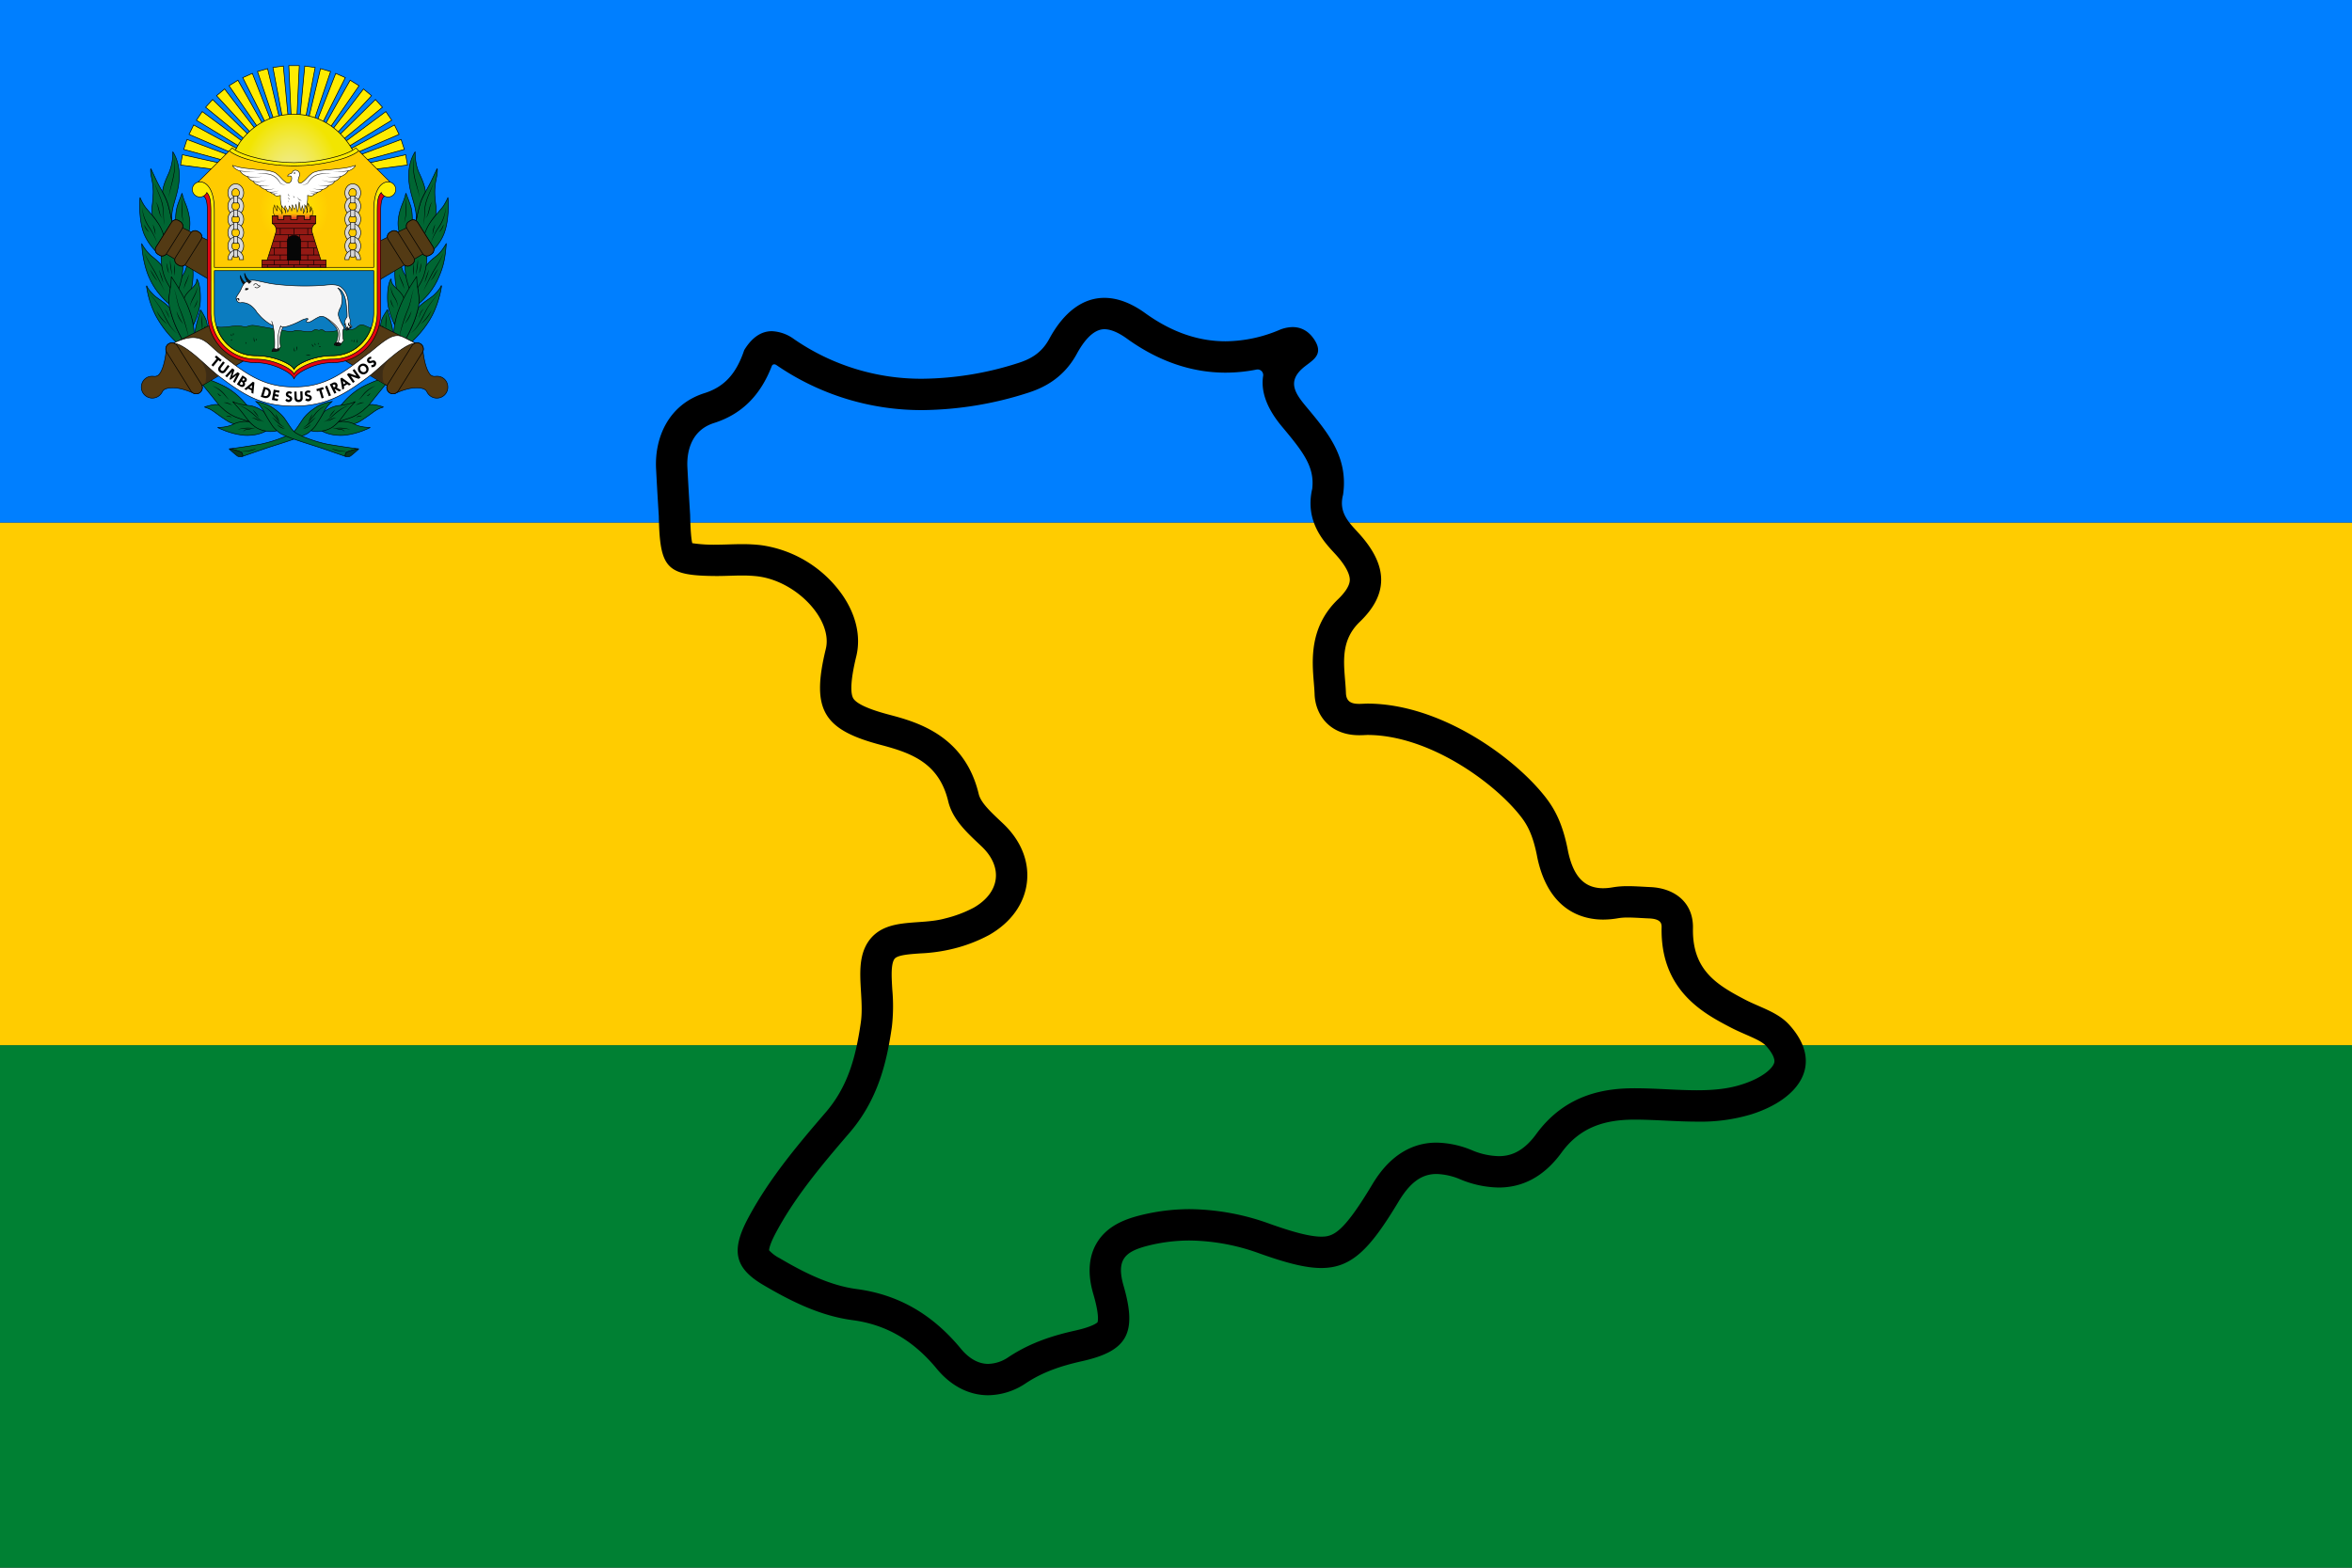
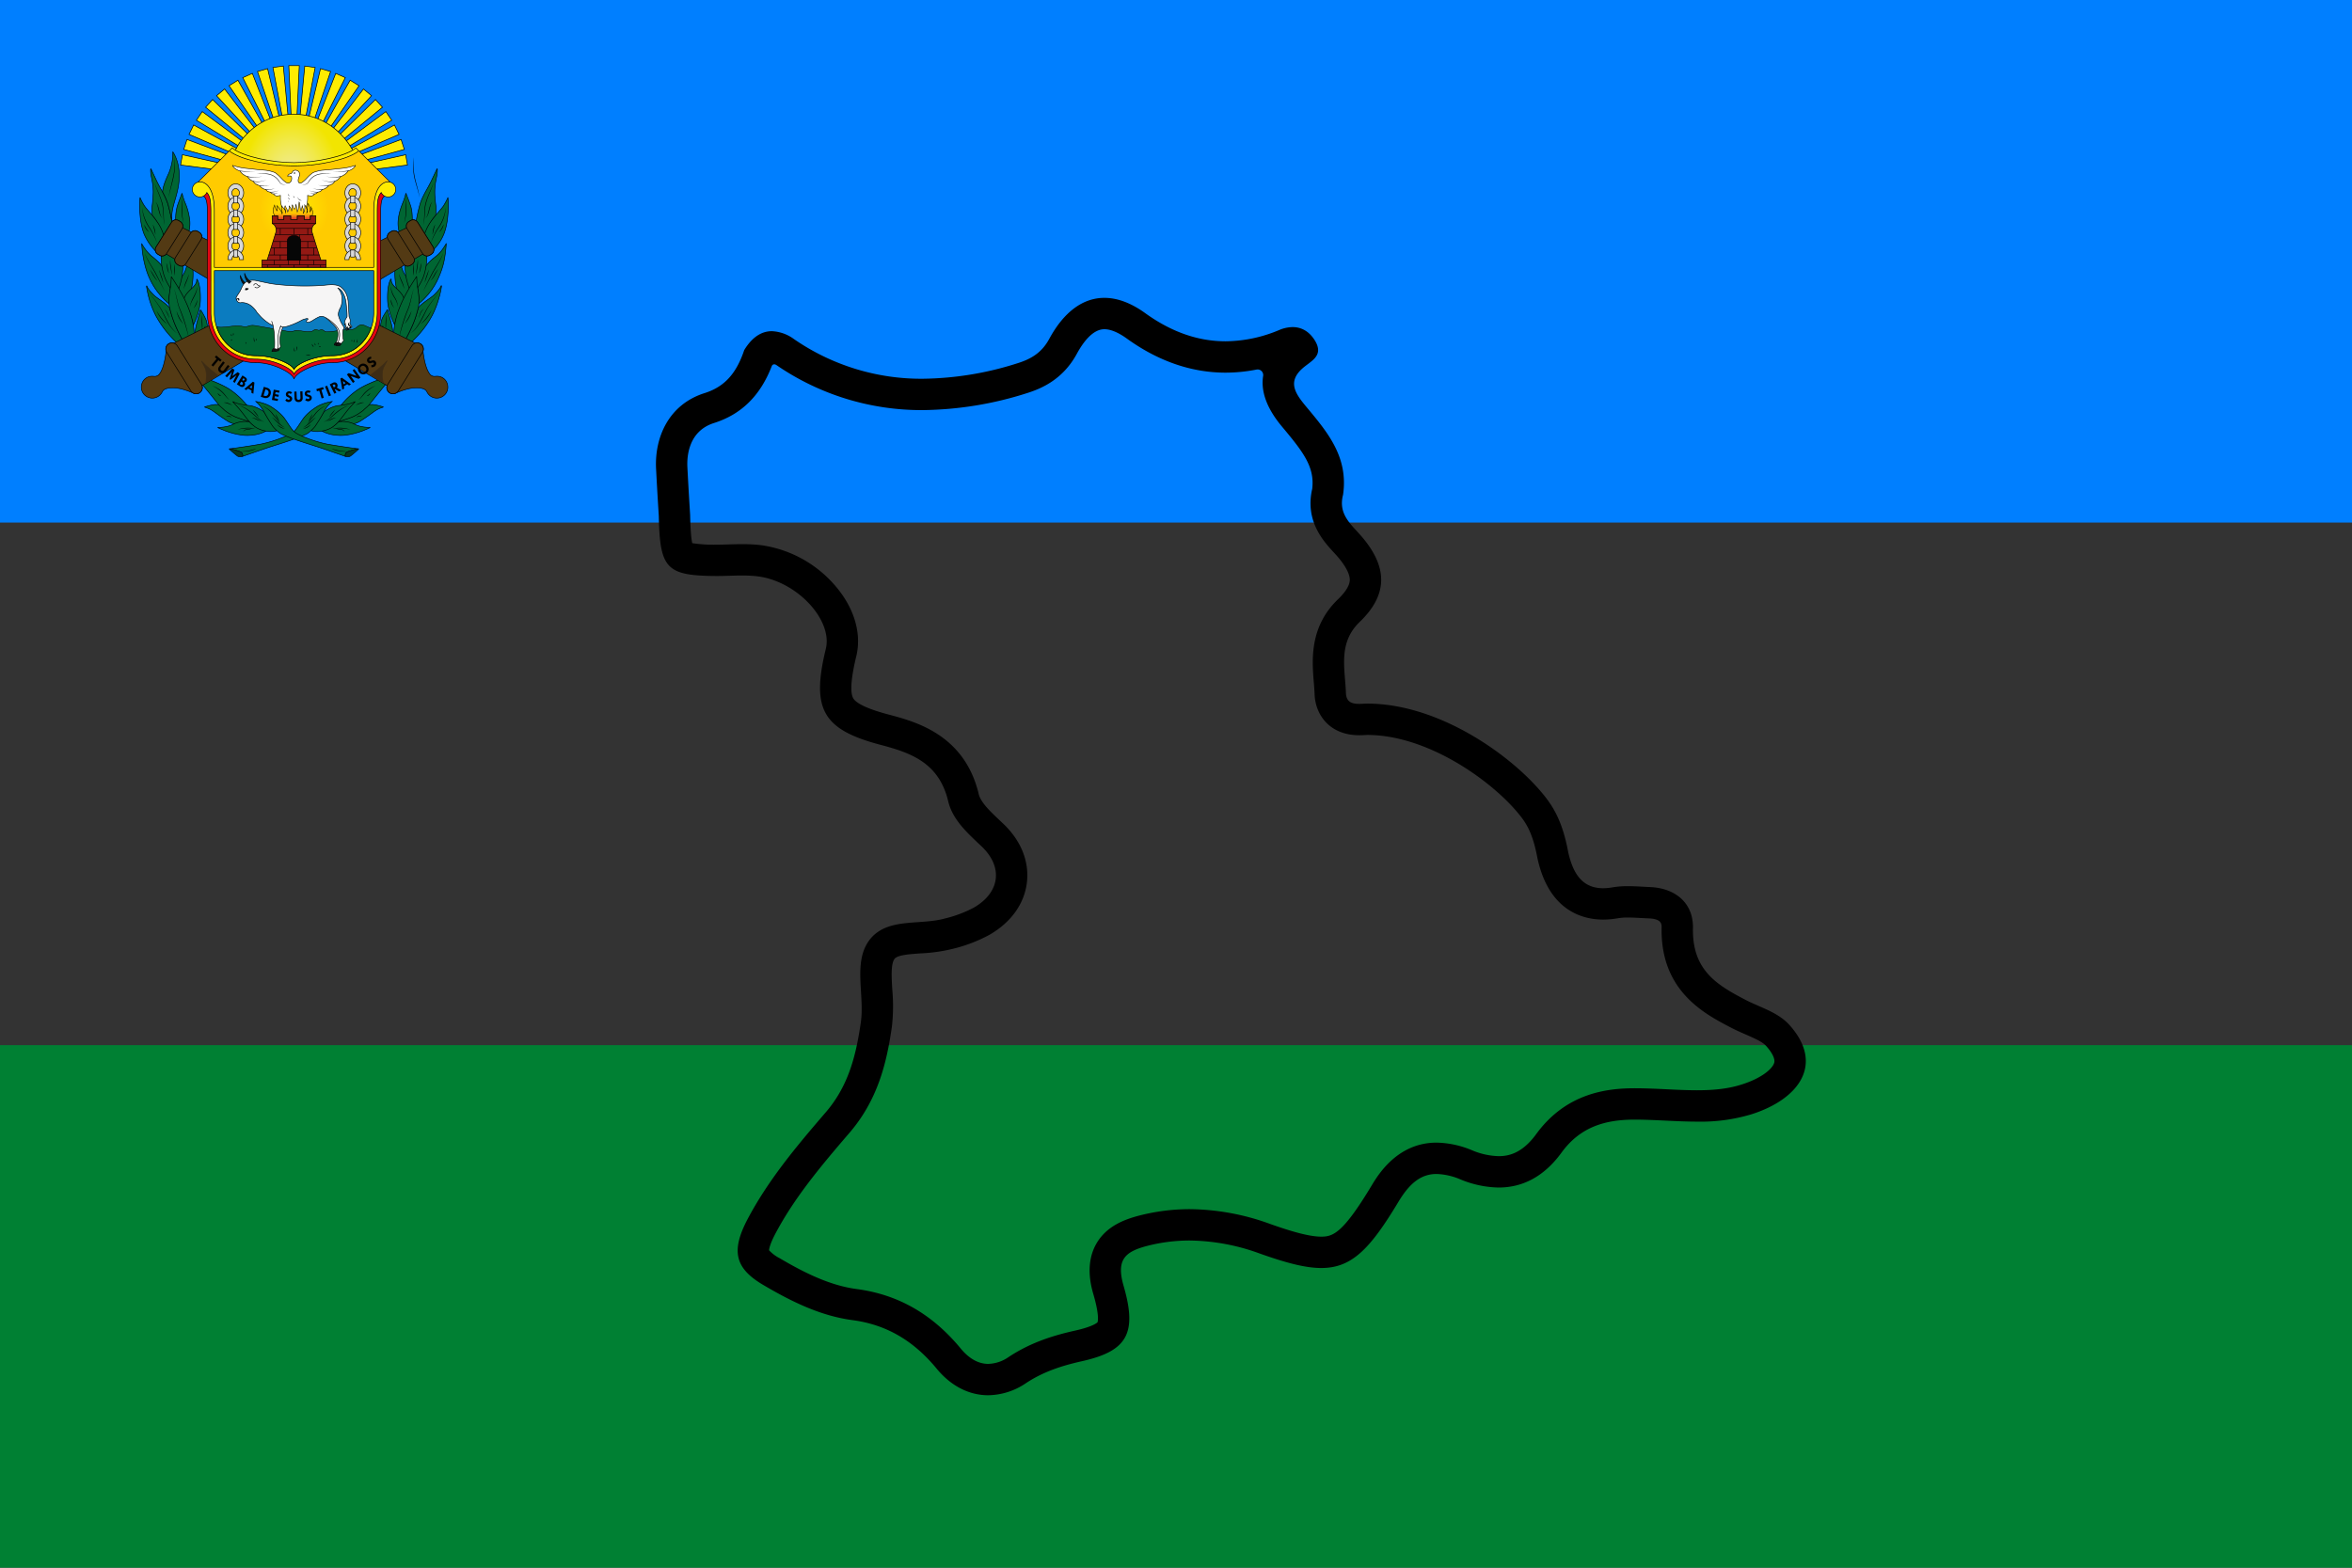
<svg xmlns="http://www.w3.org/2000/svg" xmlns:xlink="http://www.w3.org/1999/xlink" width="900" height="600" style="">
  <rect width="100%" height="100%" fill="#333333" stroke="none" />
  <rect id="backgroundrect" width="100%" height="100%" x="0" y="0" fill="none" stroke="none" style="" class="selected" />
  <defs>
    <style>
      .cls-1, .cls-13, .cls-23, .cls-3 {
        fill: #063;
      }

      .cls-1, .cls-13, .cls-14, .cls-15, .cls-17, .cls-18, .cls-19, .cls-23, .cls-24, .cls-25, .cls-26, .cls-27, .cls-28, .cls-29, .cls-30, .cls-31, .cls-32, .cls-4, .cls-5, .cls-6, .cls-8 {
        stroke: #000;
      }

      .cls-2 {
        fill: #07381e;
        stroke: #060706;
      }

      .cls-4 {
        fill: #d9d9d9;
      }

      .cls-5, .cls-6 {
        fill: #533a14;
      }

      .cls-5, .cls-7, .cls-8 {
        stroke-width: 1.125px;
      }

      .cls-6 {
        stroke-width: 1.265px;
      }

      .cls-7 {
        fill: #3d2c15;
        stroke: #3d2c15;
      }

      .cls-14, .cls-15, .cls-16, .cls-27, .cls-8 {
        fill: #fff;
      }

      .cls-14, .cls-15, .cls-17, .cls-18, .cls-19, .cls-24, .cls-25, .cls-27, .cls-28, .cls-29, .cls-30, .cls-32, .cls-8 {
        stroke-miterlimit: 10;
      }

      .cls-18, .cls-9 {
        fill: #ffec00;
      }

      .cls-10 {
        fill: url(#Degradado_sin_nombre_3);
      }

      .cls-11 {
        fill: #e20613;
      }

      .cls-12 {
        fill: #0b7cc0;
      }

      .cls-13, .cls-15 {
        stroke-width: 0.75px;
      }

      .cls-17 {
        stroke-width: 0.8px;
        fill: url(#Degradado_sin_nombre_15);
      }

      .cls-18, .cls-19 {
        stroke-width: 1.265px;
      }

      .cls-19 {
        fill: url(#Degradado_sin_nombre_23);
      }

      .cls-20 {
        fill: #008033;
      }

      .cls-21 {
        fill: #fc0;
      }

      .cls-22 {
        fill: #007fff;
      }

      .cls-23, .cls-30, .cls-31, .cls-32 {
        stroke-width: 0.223px;
      }

      .cls-24, .cls-26 {
        fill: #f6f5f5;
      }

      .cls-24, .cls-25, .cls-26, .cls-27, .cls-28 {
        stroke-width: 0.217px;
      }

      .cls-25 {
        fill: #131313;
      }

      .cls-26 {
        stroke-linejoin: round;
      }

      .cls-27 {
        stroke-linecap: round;
      }

      .cls-28 {
        fill: none;
      }

      .cls-29 {
        fill: #931914;
        stroke-width: 0.25px;
      }

      .cls-32 {
        fill: #060606;
      }
    </style>
    <radialGradient id="Degradado_sin_nombre_3" data-name="Degradado sin nombre 3" cx="197.084" cy="118.96" r="153.565" gradientUnits="userSpaceOnUse">
      <stop offset="0" stop-color="#ffec00" />
      <stop offset="0.439" stop-color="#ffcb00" />
    </radialGradient>
    <linearGradient id="Degradado_sin_nombre_15" data-name="Degradado sin nombre 15" x1="34.23" y1="31.433" x2="34.23" y2="1.386" gradientUnits="userSpaceOnUse">
      <stop offset="0" stop-color="#e2312d" />
      <stop offset="0.355" stop-color="#fdc700" />
    </linearGradient>
    <radialGradient id="Degradado_sin_nombre_23" data-name="Degradado sin nombre 23" cx="-7056.689" cy="-6834.376" r="82.959" gradientTransform="matrix(1.126, 0.003, -0.004, 1.423, 8133.092, 9962.499)" gradientUnits="userSpaceOnUse">
      <stop offset="0" stop-color="#f0ec93" />
      <stop offset="0.127" stop-color="#f0ec8a" />
      <stop offset="0.335" stop-color="#f0ea72" />
      <stop offset="0.597" stop-color="#f1e94a" />
      <stop offset="0.901" stop-color="#f2e613" />
      <stop offset="1" stop-color="#f2e500" />
    </radialGradient>
    <symbol id="_2" data-name="2" viewBox="0 0 117.376 350.214">
      <g id="svg_1">
        <path class="cls-1" d="M88.671,348.176c-21.149-13.402-46.003-37.214-60.83-66.04C16.439,259.97,12.121,234.92,12.125,231.732c0-.218.468-.486.562-.288,1.75,3.663,3,6.663,12.303,15.862,5.916,5.85,22.697,14.95,27.16,22.66a211.519,211.519,0,0,0,21.48,53.67l14.24,22.61.01.02C88.361,347.406,88.631,348.076,88.671,348.176Z" id="svg_2" />
        <path d="M29.277,273.486l.658,1.15c.408.736,1.046,1.756,1.789,2.987.737,1.236,1.672,2.629,2.667,4.121,1.009,1.482,2.105,3.049,3.273,4.56.587.752,1.149,1.526,1.765,2.236.605.719,1.174,1.449,1.785,2.102.598.665,1.157,1.328,1.736,1.909.574.586,1.087,1.175,1.626,1.647.529.484,1.0.944,1.419,1.354l1.147.987.997.875-1.114-.719-1.266-.854c-.468-.357-.996-.762-1.559-1.223-.581-.441-1.139-.995-1.763-1.547-.63-.548-1.25-1.17-1.873-1.832-.64-.647-1.263-1.349-1.878-2.079-.634-.714-1.215-1.491-1.818-2.249-.595-.765-1.134-1.571-1.695-2.342-.532-.79-1.044-1.577-1.522-2.347-.954-1.544-1.754-3.037-2.418-4.324-.67-1.285-1.137-2.401-1.474-3.175C29.432,273.944,29.277,273.486,29.277,273.486Z" id="svg_3" />
        <path d="M16.188,241.607s.718,1.169,2.132,3.102c1.406,1.939,3.466,4.673,5.96,7.937,2.492,3.267,5.41,7.07,8.391,11.262,1.488,2.097,3.006,4.285,4.375,6.633,1.385,2.33,2.632,4.777,3.873,7.22,1.242,2.44,2.484,4.879,3.706,7.281,1.247,2.386,2.444,4.747,3.687,6.986a109.062,109.062,0,0,0,7.434,11.825,46.689,46.689,0,0,0,6.597,7.328c.443.401.861.732,1.229,1.016.359.295.673.535.939.715.523.372.802.571.802.571l-.841-.513a21.685,21.685,0,0,1-2.281-1.604,35.8,35.8,0,0,1-3.248-2.88,48.494,48.494,0,0,1-3.723-4.229c-1.279-1.62-2.604-3.426-3.891-5.409-1.286-1.984-2.567-4.122-3.833-6.364-1.259-2.246-2.537-4.58-3.744-6.995-1.198-2.417-2.415-4.872-3.632-7.326-1.222-2.449-2.434-4.9-3.71-7.26-1.297-2.341-2.788-4.532-4.238-6.645-2.922-4.213-5.773-8.068-8.177-11.399-2.415-3.324-4.425-6.097-5.771-8.082C16.868,242.797,16.188,241.607,16.188,241.607Z" id="svg_4" />
        <path d="M42.813,270.634l.513.634c.33.397.802.963,1.369,1.643.57.678,1.242,1.462,1.919,2.349a14.018,14.018,0,0,1,1.862,3.003c.252.561.452,1.115.647,1.67.188.555.38,1.097.533,1.632.318,1.066.594,2.064.828,2.92l.705,2.873-.311-.753c-.183-.484-.444-1.176-.757-2.007-.295-.835-.643-1.808-1.035-2.84-.385-1.031-.8-2.143-1.27-3.188a17.099,17.099,0,0,0-1.774-2.889c-.636-.898-1.232-1.745-1.723-2.487A18.647,18.647,0,0,1,42.813,270.634Z" id="svg_5" />
      </g>
      <g id="svg_6">
        <path class="cls-1" d="M88.367,240.956c-1.645,6.669-5.206,14.746-8.462,23.703a5.61,5.61,0,0,1-10.761-.823q-.036-.173-.073-.346A111.73,111.73,0,0,0,62.775,244.873a5.569,5.569,0,0,1-.26-3.664c1.832-6.748,5.898-19.382,12.885-29.513,6.382-9.253,10.068-33.843,10.227-36.088a.037.037,0,0,1,.071-.004C86.569,177.78,97.942,202.14,88.367,240.956Z" id="svg_7" />
        <path d="M84.82,210.987l-.071,1.182c-.012.376-.109.827-.185,1.352a14.615,14.615,0,0,1-.369,1.737c-.142.637-.376,1.298-.58,2.015-.233.704-.472,1.453-.768,2.205-.565,1.517-1.248,3.095-1.919,4.674-.684,1.571-1.368,3.139-1.97,4.618-.293.743-.576,1.46-.845,2.141-.228.692-.492,1.337-.65,1.952-.166.614-.358,1.171-.459,1.679a12.348,12.348,0,0,0-.274,1.318l-.179,1.168s-.015-.427-.015-1.186a12.561,12.561,0,0,1,.101-1.363,12.993,12.993,0,0,1,.28-1.753c.112-.644.326-1.314.502-2.04.217-.71.429-1.47.715-2.227.531-1.534,1.208-3.118,1.876-4.702.688-1.568,1.376-3.136,2.022-4.606.312-.736.614-1.448.9-2.123.255-.684.539-1.321.726-1.93.196-.607.411-1.156.544-1.653.14-.498.294-.927.355-1.3Z" id="svg_8" />
      </g>
      <g id="svg_9">
        <path class="cls-1" d="M50.78,262.256c-24.468-20.649-33.42-42.29-39.29-59.37-6.33-18.42-7.4-42.26-7.54-44.19,0-.05.05-.06.07-.03,1.04,1.82,8.18,14.7,16.35,20.97,16.29,12.5,18.76,18.5,18.76,18.5l5.82,9.35,4.18,7.98,5.103,10.714C53.605,235.899,49.891,251.766,50.78,262.256Z" id="svg_10" />
        <path d="M9.021,174.19l.295.802c.201.519.454,1.299.853,2.257.38.965.862,2.128,1.473,3.438.605,1.311,1.332,2.769,2.157,4.342.822,1.575,1.777,3.247,2.806,5.005,1.061,1.741,2.179,3.577,3.337,5.476,2.327,3.794,4.84,7.837,7.171,11.993,1.169,2.077,2.247,4.205,3.318,6.28,1.061,2.085,2.106,4.137,3.116,6.123,2.024,3.971,3.779,7.744,5.324,10.955,3.04,6.447,5.067,10.745,5.067,10.745s-2.319-4.152-5.58-10.491l-5.59-10.812c-2.053-3.946-4.23-8.18-6.523-12.319-2.279-4.154-4.746-8.208-7.041-12.029-2.293-3.821-4.328-7.465-5.899-10.676-.796-1.6-1.45-3.105-1.997-4.449-.552-1.343-.982-2.533-1.319-3.519-.362-.977-.55-1.774-.724-2.303Z" id="svg_11" />
        <path d="M17.892,202.935s1.017,1.093,2.363,2.882c.67.896,1.419,1.967,2.164,3.152.752,1.177,1.492,2.487,2.187,3.793.688,1.323,1.347,2.642,2.05,3.812.699,1.184,1.41,2.256,2.041,3.164.638.903,1.182,1.654,1.588,2.161l.628.808a24.1,24.1,0,0,1-2.667-2.614,27.685,27.685,0,0,1-2.336-3.051c-.385-.591-.782-1.203-1.135-1.856-.346-.643-.697-1.297-1.049-1.95-1.365-2.63-2.821-5.185-3.948-7.104Z" id="svg_12" />
        <path d="M34.034,203.647s.122.35.311.969c.181.623.483,1.487.84,2.529.707,2.085,1.748,4.824,2.751,7.594a63.421,63.421,0,0,1,2.34,7.784c.246,1.084.37,2.006.462,2.646.081.643.114,1.011.114,1.011s-.12-.352-.304-.97c-.175-.62-.474-1.492-.825-2.534-.696-2.088-1.726-4.83-2.728-7.6a66.429,66.429,0,0,1-2.36-7.776c-.251-1.081-.384-2.008-.479-2.643C34.069,204.016,34.034,203.647,34.034,203.647Z" id="svg_13" />
      </g>
      <g id="svg_14">
        <path class="cls-1" d="M74.559,202.107c-.79,18.16-5.653,28.955-7.293,34.605-.48,1.61-.77,2.48-.77,2.48s-10,.64-10.67-.52c-.01-.02-1.53-2.01-3.62-5.24-3.22-4.97-7.78-12.88-10.21-20.97a111.65,111.65,0,0,1-3.52-15.5,98.102,98.102,0,0,1-1.17-17.04c.01-.59.03-1.17.05-1.73.32-7.71,2.43-23.24,5.31-30.39,5.66-14.04,10.06-21.65,13.32-25.78,3.05-3.87,5.141-3.729,6.271-3.899a1.124,1.124,0,0,1,.899.619,2.479,2.479,0,0,1,.08.32c.05.17.09.35.15.54a1.051,1.051,0,0,1,.04.17c.16.62.35,1.36.57,2.19.05.18.1.37.14.56.08.34.17.69.26,1.06.07.25.14.51.2.77.05.22.1.44.16.67l.09.36c.08.34.16.68.25,1.04.13.53.26,1.08.39,1.66.11.46.22.93.33,1.42a.432.432,0,0,1,.01.05c.11.5.23,1.02.35,1.54.18.79.37,1.6.54,2.45q.135.6.27,1.23.66,3.045,1.32,6.47c.34,1.77.69,3.61,1.02,5.5.13.68.25,1.38.37,2.08.24,1.41.47,2.84.7,4.29.19,1.19.37,2.39.55,3.61.11.76.22,1.52.32,2.29.08.56.15,1.12.22,1.68q.105.69.18,1.38c.1.76.19,1.52.28,2.29.18,1.54.35,3.09.5,4.65C73.405,178.782,74.959,192.817,74.559,202.107Z" id="svg_15" />
        <path d="M46.188,192.107s.143.255.372.711a9.012,9.012,0,0,1,.379.84,10.928,10.928,0,0,1,.428,1.127,23.363,23.363,0,0,1,.764,2.903c.225,1.072.395,2.224.58,3.361l.264,1.694c.104.553.182,1.101.301,1.62.099.526.239,1.017.35,1.494.158.457.255.915.422,1.304a11.551,11.551,0,0,0,.851,1.885c.257.433.397.695.397.695s-.206-.203-.556-.582a6.439,6.439,0,0,1-.573-.732,6.671,6.671,0,0,1-.643-1.029,11.359,11.359,0,0,1-.607-1.304,15.783,15.783,0,0,1-.497-1.52,29.029,29.029,0,0,1-.697-3.372c-.336-2.305-.586-4.58-.909-6.273-.165-.844-.285-1.55-.436-2.042C46.249,192.394,46.188,192.107,46.188,192.107Z" id="svg_16" />
        <path d="M53.102,186.063l-.023,1.151c-.027.366.003.809.013,1.313.003.502.057,1.072.086,1.693.063,1.241.255,2.681.453,4.223.207,1.541.455,3.186.712,4.831.243,1.649.502,3.298.691,4.856.2,1.556.312,3.022.39,4.278.041.628.061,1.205.049,1.718-.006.512.004.957-.023,1.324-.04.734-.077,1.15-.077,1.15l-.117-1.144c-.062-.727-.219-1.758-.392-2.992-.165-1.236-.444-2.666-.701-4.205-.272-1.537-.543-3.184-.808-4.835-.237-1.656-.472-3.316-.597-4.887-.078-.783-.102-1.547-.132-2.268-.004-.725-.04-1.406-.009-2.038a15.35,15.35,0,0,1,.105-1.722c.059-.512.089-.958.164-1.316Z" id="svg_17" />
        <path d="M60.668,193.482s.025.32.045.88l.08,2.311c.052,1.91.1,4.45.071,7a54.53,54.53,0,0,1-.483,7.016,21.855,21.855,0,0,1-.693,3.132s.008-.323.045-.879c.04-.556.047-1.353.076-2.303l.056-6.981c.037-2.544.156-5.098.357-7.007C60.426,194.74,60.668,193.482,60.668,193.482Z" id="svg_18" />
      </g>
      <g id="svg_19">
        <path class="cls-1" d="M104.688,256.44c-.583,18.036-9.775,37.75-12.147,42.664a72.025,72.025,0,0,0-2.343-9.914c-2.281-7.934-7.782-24.224-13.847-33.451.667-5.768,3.378-10.488,14.392-20.924,5.774-5.469,7.764-9.304,7.68-14.677a.266.266,0,0,1,.461-.192C100.776,221.909,105.449,232.899,104.688,256.44Z" id="svg_20" />
        <path d="M93.025,269.821a2.034,2.034,0,0,0,.462-.513c.254-.361.597-.893.972-1.553.366-.665.793-1.442,1.251-2.274l.678-1.292a4.901,4.901,0,0,0,.302-.66l.249-.697c.304-.933.563-1.898.806-2.806.234-.911.468-1.765.679-2.498a20.376,20.376,0,0,1,.846-2.421s.011.262-.019.709c-.019.449-.047,1.09-.134,1.851a19.551,19.551,0,0,1-1.349,5.492,7.077,7.077,0,0,1-.346.704c-.128.237-.257.471-.386.684-.259.435-.52.855-.784,1.255-.52.804-1.031,1.538-1.496,2.149a15.315,15.315,0,0,1-1.18,1.433A2.073,2.073,0,0,1,93.025,269.821Z" id="svg_21" />
        <g id="svg_22">
          <path class="cls-3" d="M86.72,268.08a41.35,41.35,0,0,1,6.276-16.832,42.465,42.465,0,0,0,6.276-18.1" id="svg_23" />
          <path d="M86.72,268.08s.049-.584.184-1.601a41.662,41.662,0,0,1,.791-4.185,40.475,40.475,0,0,1,1.928-5.725c.429-1.022.939-2.049,1.492-3.073.535-1.027,1.185-2.044,1.785-3.024.627-1.003,1.151-1.991,1.681-3.009.521-1.011.971-2.037,1.4-3.033a53.338,53.338,0,0,0,1.973-5.602c.464-1.68.81-3.098,1.01-4.101l.308-1.58s-.004.587-.096,1.611c-.049.511-.116,1.132-.211,1.843-.09.712-.241,1.508-.423,2.372-.191.863-.408,1.797-.689,2.772-.259.982-.63,1.988-1.014,3.028-.392,1.037-.861,2.085-1.378,3.13a31.526,31.526,0,0,1-1.73,3.079c-.631,1.009-1.249,1.96-1.813,2.958-.572.986-1.081,1.985-1.549,2.964a39.805,39.805,0,0,0-2.179,5.527c-.536,1.66-.895,3.078-1.117,4.075Z" id="svg_24" />
        </g>
      </g>
      <g id="svg_25">
        <path class="cls-1" d="M89.611,349.006l-1.73-2.74-.01-.02-14.24-22.61S67.15,311.871,61.678,299.105c-3.882-9.058-6.413-16.876-9.528-29.138-3.879-15.276.969-32.107,1.978-42.484.288-2.962.592-11.526.652-11.886.01-.04.06-.06.08-.02,9.863,14.899,25.825,39.864,33.96,67.07.02.06.03.12.05.18,2.057,7.355,3.67,16.21,3.67,16.21a100.069,100.069,0,0,1,1.33,12.22A132.555,132.555,0,0,1,89.611,349.006Z" id="svg_26" />
        <path d="M59.355,236.19l.433.915a26.581,26.581,0,0,1,1.062,2.659c.815,2.331,1.726,5.741,2.734,9.843.998,4.104,2.08,8.912,3.576,13.958.741,2.524,1.599,5.102,2.618,7.657.508,1.272,1.065,2.566,1.611,3.854.535,1.298,1.071,2.61,1.583,3.923,1.025,2.629,2.013,5.273,2.896,7.906.893,2.629,1.73,5.23,2.504,7.758.766,2.53,1.51,4.975,2.13,7.317.636,2.338,1.204,4.557,1.71,6.609.51,2.051.961,3.936,1.321,5.615l.922,4.35c.492,2.415.734,3.803.734,3.803s-.344-1.365-.945-3.755L83.125,314.303l-1.505-5.559c-1.129-4.066-2.535-8.783-4.108-13.813-.795-2.513-1.653-5.097-2.567-7.708-.925-2.607-1.857-5.257-2.859-7.882-.985-2.628-2.086-5.205-3.123-7.794a72.284,72.284,0,0,1-2.554-7.767c-1.405-5.108-2.396-9.941-3.307-14.062-.875-4.13-1.673-7.555-2.41-9.903a27.504,27.504,0,0,0-.945-2.692Z" id="svg_27" />
        <path d="M63.793,274.91s.102.385.336,1.031c.206.651.599,1.556,1.039,2.642.226.542.476,1.126.76,1.736.285.608.585,1.25.896,1.914.648,1.315,1.325,2.722,2.077,4.092.721,1.386,1.504,2.737,2.241,4.004l1.087,1.813c.36.568.687,1.115,1.013,1.603.659.972,1.168,1.817,1.577,2.37.389.569.601.904.601.904s-.28-.278-.753-.783c-.473-.504-1.143-1.233-1.882-2.163-.724-.939-1.575-2.036-2.391-3.278-.82-1.239-1.627-2.604-2.377-4-.367-.702-.727-1.408-1.06-2.114-.351-.697-.633-1.412-.936-2.09-.569-1.373-1.022-2.685-1.382-3.817a24.105,24.105,0,0,1-.7-2.787,6.852,6.852,0,0,1-.116-.795Z" id="svg_28" />
      </g>
      <g id="svg_29">
        <path class="cls-1" d="M107.741,328.386s-14.26-3.48-11.37-22.75c1.29-8.65,8.43-32.64,8.43-32.64a.274.274,0,0,1,.51-.05c1.46,2.92,7.99,11.66,9.71,18.16C121.821,316.826,107.741,328.386,107.741,328.386Z" id="svg_30" />
        <path d="M105.921,280.475l.306,1.106c.178.705.446,1.718.68,2.949.226,1.231.504,2.669.689,4.225.198,1.554.34,3.22.437,4.887.079,1.668.135,3.335.129,4.897.01,1.562-.05,3.019-.07,4.266-.021,1.248-.1,2.288-.121,3.016l-.069,1.145s-.055-.414-.126-1.141c-.059-.726-.179-1.764-.247-3.01-.067-1.246-.178-2.699-.247-4.254l-.247-4.865c-.074-1.655-.2-3.305-.313-4.853-.12-1.547-.231-2.994-.369-4.231Z" id="svg_31" />
        <path d="M112.994,299.639a4.219,4.219,0,0,1,.181.986,7.392,7.392,0,0,1-.926,4.147,4.242,4.242,0,0,1-.585.815,6.913,6.913,0,0,1,.038-.991,18.109,18.109,0,0,1,.339-2.047,18.363,18.363,0,0,1,.567-1.996A7.121,7.121,0,0,1,112.994,299.639Z" id="svg_32" />
      </g>
      <g id="svg_33">
        <path class="cls-1" d="M55.985,122.022c-3.26,4.13-7.66,11.74-13.32,25.78a.031.031,0,0,0-.01-.02c-.13-.4-2.47-7.06-11.08-23.9-2.63-5.15-4.987-8.353-9.247-13.513-.648-1.899-1.115-11.269-.745-14.638.801-7.296,2.139-16.556,2.105-25.792-.08-20.02-5.167-27.5-4.333-39.786a.296.296,0,0,1,.583-.035C28.135,47.376,30.346,52.917,36.706,64.232c2.64,4.697,9.23,16.4,11.95,25.3a268.431,268.431,0,0,1,6.85,29.68C55.825,120.992,55.985,122.022,55.985,122.022Z" id="svg_34" />
        <path d="M25.521,53.359l1.195,3.046c.76,1.938,1.941,4.667,3.363,7.939.717,1.635,1.494,3.405,2.315,5.278.816,1.876,1.697,3.848,2.528,5.924a111.879,111.879,0,0,1,4.568,13.267,62.146,62.146,0,0,1,2.035,13.908c.035,2.253.058,4.38.142,6.424.076,2.04.183,3.97.284,5.751.429,7.127.715,11.878.715,11.878s-.146-1.182-.402-3.249c-.228-2.071-.592-5.026-.895-8.586-.156-1.78-.322-3.708-.461-5.753-.163-2.04-.216-4.227-.263-6.435a58.615,58.615,0,0,0-.661-6.79c-.351-2.299-.864-4.608-1.452-6.898a110.975,110.975,0,0,0-4.409-13.197c-1.666-4.137-3.221-7.999-4.554-11.309C26.895,57.927,25.521,53.359,25.521,53.359Z" id="svg_35" />
        <path d="M27.881,86.607l.855,1.007a10.821,10.821,0,0,1,.875,1.247,12.219,12.219,0,0,1,.977,1.73c.351.641.617,1.38.951,2.146.297.776.605,1.6.867,2.466.258.867.538,1.76.765,2.678l.702,2.777c.445,1.861.888,3.719,1.363,5.435.243.857.49,1.68.734,2.458.285.76.501,1.507.813,2.143a19.168,19.168,0,0,0,.825,1.754,10.215,10.215,0,0,0,.748,1.3l.731,1.097-.888-.982a10.429,10.429,0,0,1-.91-1.224,11.693,11.693,0,0,1-1.014-1.705c-.367-.633-.64-1.371-.988-2.13-.305-.773-.627-1.593-.893-2.458-.267-.865-.553-1.757-.782-2.675-.25-.916-.473-1.847-.709-2.778-.443-1.863-.881-3.723-1.339-5.445-.239-.858-.469-1.688-.708-2.468-.271-.766-.481-1.514-.778-2.159-.275-.656-.509-1.266-.783-1.77a10.537,10.537,0,0,0-.713-1.322Z" id="svg_36" />
      </g>
      <g id="svg_37">
        <path class="cls-1" d="M72.445,169.012a280.162,280.162,0,0,0-10.189-50.889c0-6.92.214-16.477,2.984-24.737,3.7-11.03,7.564-19.955,7.824-21.255.01-.05.07-.06.1-.01.518.99,1.9,7.745,4.857,15.011,3.554,8.735,7.709,19.789,8.599,33.354C88.09,142.816,73.815,166.902,72.445,169.012Z" id="svg_38" />
        <path d="M72.938,79.774s.123.674.299,1.857c.067.595.176,1.318.249,2.15.092.832.15,1.773.189,2.803.071,2.057.057,4.468-.111,7.029-.141,2.562-.375,5.273-.303,7.968.043,1.348.114,2.726.212,4.047.094,1.331.214,2.644.363,3.91.272,2.535.627,4.893,1.001,6.901.364,2.011.707,3.683.987,4.844.268,1.164.447,1.825.447,1.825s-.253-.636-.623-1.776c-.181-.571-.395-1.266-.623-2.069-.224-.804-.486-1.71-.712-2.713-.466-2.002-.945-4.356-1.322-6.903-.181-1.275-.334-2.595-.462-3.944-.126-1.36-.196-2.711-.254-4.093a68.325,68.325,0,0,1,.385-8.061c.209-2.548.402-4.917.428-6.959.024-2.04-.003-3.744-.056-4.937Z" id="svg_39" />
      </g>
      <g id="svg_40">
        <path class="cls-1" d="M42.665,147.802c-2.88,7.15-4.99,22.68-5.31,30.39-.02.56-.04,1.14-.05,1.73-6.13-4.79-21.86-18.49-29.43-38.04-9.72-25.12-7.19-59.94-6.77-62.35a.052.052,0,0,1,.1-.01c.24.46,1.49,4.31,7.29,13.86,1.82,3,6.77,8.42,11.84,14.54,4.26,5.16,9.858,12.306,12.393,16.475a81.304,81.304,0,0,1,9.927,23.385A.031.031,0,0,1,42.665,147.802Z" id="svg_41" />
        <path d="M22.877,125.73A18.108,18.108,0,0,1,24.334,128.233a24.72,24.72,0,0,1,1.132,2.747c.177.516.36,1.031.527,1.588.163.536.305,1.133.432,1.686a47.95,47.95,0,0,1,.936,6.273c.072.863.067,1.591.068,2.098a5.756,5.756,0,0,1-.053.796s-.04-.287-.139-.779c-.086-.494-.256-1.192-.439-2.031l-1.347-6.14c-.125-.566-.233-1.091-.388-1.639l-.44-1.585c-.287-1.029-.567-1.982-.825-2.798-.265-.812-.478-1.499-.658-1.968Z" id="svg_42" />
        <path d="M8.21,125.73a6.567,6.567,0,0,1,.383.573c.221.378.55.914.886,1.579.689,1.323,1.507,3.112,2.493,4.773.505.839,1.011,1.679,1.485,2.466a16.494,16.494,0,0,0,1.458,1.993,14.994,14.994,0,0,0,1.228,1.28l.505.463s-.23-.099-.617-.308a10.265,10.265,0,0,1-1.513-1.031,10.869,10.869,0,0,1-1.781-1.902c-.577-.774-1.077-1.595-1.622-2.452a24.889,24.889,0,0,1-2.168-5.061Z" id="svg_43" />
        <path d="M4.731,96.418l.104.749c.074.487.154,1.207.302,2.114.147.907.317,2.007.582,3.258.116.628.263,1.292.43,1.988.153.699.314,1.435.519,2.193.384,1.522.845,3.16,1.42,4.863.558,1.708,1.222,3.483,1.942,5.303.752,1.808,1.57,3.66,2.516,5.486.914,1.842,1.983,3.637,3.042,5.435,1.085,1.781,2.287,3.492,3.447,5.213,1.15,1.759,2.16,3.529,3.107,5.27,1.86,3.494,3.378,6.856,4.641,9.75,2.473,5.814,3.78,9.817,3.78,9.817l-1.131-2.66c-.719-1.692-1.793-4.089-3.134-6.938-1.341-2.847-2.962-6.146-4.898-9.561-.952-1.712-1.981-3.471-3.112-5.165-1.167-1.7-2.406-3.414-3.529-5.212A70.069,70.069,0,0,1,9.213,117.214c-.714-1.849-1.363-3.654-1.85-5.405-.521-1.74-.929-3.408-1.262-4.955-.341-1.545-.603-2.974-.768-4.248-.194-1.27-.302-2.386-.398-3.302-.103-.915-.117-1.639-.156-2.131Z" id="svg_44" />
      </g>
      <g id="svg_45">
-         <path class="cls-1" d="M65.885,65.382c-4.346,20.46-11.34,33.45-10.38,53.83a268.431,268.431,0,0,0-6.85-29.68c-2.72-8.9-7.827-17.824-8.83-19.66,0-7.89,4.822-20.165,10.56-32.49,7.49-16.088,7.04-34.6,7-36.85a.037.037,0,0,1,.07-.01C58.515,2.612,74.574,24.482,65.885,65.382Z" id="svg_46" />
        <path d="M59.5,9.886l.162.78c.093.511.291,1.248.42,2.211.16.959.327,2.127.468,3.473.147,1.345.278,2.869.327,4.534.076,1.665.094,3.471.058,5.38-.015,1.911-.13,3.923-.301,5.999-.177,2.076-.407,4.218-.715,6.385-.302,2.167-.665,4.363-1.13,6.539-.473,2.17-1.014,4.343-1.603,6.437-.58,2.102-1.152,4.17-1.705,6.172-1.135,3.995-2.253,7.705-3.12,10.906-.887,3.195-1.515,5.886-1.86,7.791-.353,1.903-.512,3-.512,3l.076-.792c.047-.517.126-1.275.254-2.237A80.091,80.091,0,0,1,51.839,68.568c.784-3.233,1.769-6.982,2.821-10.997L56.304,51.388c.573-2.108,1.075-4.24,1.524-6.401.417-2.163.848-4.326,1.156-6.475.329-2.146.58-4.268.777-6.326.178-2.06.332-4.053.424-5.947.097-1.893.137-3.687.116-5.342-.003-.828-.012-1.621-.051-2.375-.026-.754-.031-1.471-.084-2.142-.069-1.345-.173-2.513-.282-3.474-.084-.964-.218-1.716-.277-2.231Z" id="svg_47" />
      </g>
    </symbol>
    <symbol id="_1" data-name="1" viewBox="0 0 282.882 142.457">
      <g id="_Grupo_" data-name="&lt;Grupo&gt;">
        <path class="cls-1" d="M95.065,81.525l-4.59,1.14c-.13.03-4.82.81-4.94.83l-15.35,1.83s-5.576-.365-13.168-5.204C35.752,66.565,33.502,62.065,22.465,57.795c-1.446-.559-3.037-1.055-4.064-1.358a.339.339,0,0,1-.001-.651c3.369-1.025,13.669-4.021,18.826-3.971a39.185,39.185,0,0,1,7.193.583l8.997,9.227c.59.53,14,9.529,17.594,11.002l22.676,8.248C93.955,80.985,94.705,81.375,95.065,81.525Z" id="svg_48" />
        <path d="M54.969,71.974a12.298,12.298,0,0,1,6.291-.205c1.2.436,2.039,1.4,3.336,1.532a3.394,3.394,0,0,1-2.522-.242c-2.28-1.021-4.716-.453-7.104-1.085Z" id="svg_49" />
      </g>
      <g id="svg_50">
        <path class="cls-1" d="M123.195,97.625s-15.714,9.773-40.14,7.02c-22.032-2.484-41.158-12.384-42.555-13.12-.023-.012-.02-.044.006-.045,1.309-.028,16.895-.457,25.549-5.165,13.853-7.536,29.044-4.751,29.01-4.79l5.53,5.1c1.7,1.18,12.33,7.83,15.21,8.39Z" id="svg_51" />
        <g id="svg_52">
          <path d="M74.403,95.08A52.618,52.618,0,0,1,89.978,92c5.252-.479,10.611,1.143,15.743-.368a11.097,11.097,0,0,1-3.82,1.136c-3.934.528-7.937-.059-11.878.225a92.366,92.366,0,0,0-15.62,2.088Z" id="svg_53" />
          <path d="M84.269,98.883c.929-2.906,4.137-4.6,7.095-4.672A12.459,12.459,0,0,0,95.536,94.007c1.334-.309,2.605-1.14,4.072-1.366a12.391,12.391,0,0,0-1.861,1.09,9.404,9.404,0,0,1-6.368,1.479,8.779,8.779,0,0,0-7.11,3.673Z" id="svg_54" />
        </g>
      </g>
      <g id="svg_55">
        <path class="cls-1" d="M95.275,81.535c-.36-.15-17.426-5.482-24.107-8.201-7.417-3.019-17.25-9.935-19.25-12.019-2.169-2.26-7.883-6.773-10-9.501C27.507,33.243,3.044,3.825.52.645A.09.09,0,0,1,.619.504C4.216,1.551,42.298,12.822,62.055,26.315a131.178,131.178,0,0,1,29.03,27.375S95.445,81.595,95.275,81.535Z" id="svg_56" />
        <g id="svg_57">
          <path d="M50.583,48.51c5.321-1.327,10.488,1.912,14.985,4.38-5.11-1.196-9.626-4.289-14.985-4.38Z" id="svg_58" />
          <path d="M31.258,19.538a46.65,46.65,0,0,1,16.704,9.93c3.713,3.226,6.348,7.404,9.423,11.162a12.301,12.301,0,0,0,3.73,3.003,11.479,11.479,0,0,1-4.084-2.664c-3.323-3.54-6.074-7.567-9.746-10.765A62.933,62.933,0,0,0,31.258,19.538Z" id="svg_59" />
          <path d="M40.538,32.13a7.769,7.769,0,0,1,1.366,1.491c1.289,1.515,2.985,2.241,4.574,3.546a6.424,6.424,0,0,1-5.94-5.037Z" id="svg_60" />
        </g>
      </g>
      <g id="svg_61">
        <path class="cls-1" d="M141.985,96.645S140.855,98.326,131.419,98.398c-5.5.042-18.415-1.965-26.75-8.167-10.417-7.75-13.331-13.44-23.833-26.75C74.436,55.371,66.613,47.367,66.613,47.367a.283.283,0,0,1,.311-.442s3.071,1.949,9.995,3.723c8.858,2.269,14.561,2.316,19.667,3.166,11.625,1.938,23.14,10.17,23.14,10.17l.01.02a.568.568,0,0,0,.04.07c.5.95,20.79,30.66,22.08,32.39Z" id="svg_62" />
        <g id="svg_63">
          <path d="M76.168,53.257c8.819,1.997,16.585,7.076,23.464,12.772,5.154,4.316,9.691,9.279,15.35,12.908a29.577,29.577,0,0,0,5.959,2.992,26.665,26.665,0,0,1-6.211-2.572c-5.868-3.343-10.584-8.334-15.738-12.562-6.789-5.749-14.292-10.778-22.823-13.538Z" id="svg_64" />
          <path d="M100.699,60.582a75.122,75.122,0,0,1,5.641,6.025c1.67,2.152,3.635,4.379,4.135,7.149-1.009-2.153-3.432-4.63-4.904-6.51a50.85,50.85,0,0,1-4.872-6.663Z" id="svg_67" />
          <path d="M99.103,75.204a13.104,13.104,0,0,1,8.517,1.679,29.148,29.148,0,0,0,2.635,1.665c1.707.446,3.497.571,5.251.986-2.003.027-4.148.356-6.082-.355a21.684,21.684,0,0,0-10.32-3.975Z" id="svg_68" />
        </g>
      </g>
      <g id="svg_69">
        <path class="cls-1" d="M281.885,128.105a128.327,128.327,0,0,0-16.89,4.54,11.576,11.576,0,0,0-3.11,1.54,6.339,6.339,0,0,0-2.29,3.61c-.19.8-.55,3.17.41,3.63-9.36-3.33-28.46-9.96-37.53-13.11-17.95-6.25-57.1-17.36-73.34-26.06-4.96-2.66-12.025-9.958-13.925-12.628a277.644,277.644,0,0,1-15.485-25.643,62.724,62.724,0,0,0-13.83-17.42s16.41,2.15,28.14,10.25c2.63,1.81,13.99,9.06,21.13,18.94,5.83,8.06,11.48,18.41,16.84,23.14,3.91,3.47,13.23,7.41,18.05,9.42a219.9,219.9,0,0,0,37.61,11.61C237.295,121.865,275.775,127.655,281.885,128.105Z" id="svg_70" />
        <g id="svg_71">
          <path d="M139.566,68.145a51.118,51.118,0,0,1,3.837,6.55c.954,2.257,2.75,4.658,2.121,7.234-.178-2.533-2.041-4.51-3.015-6.787a51.092,51.092,0,0,1-2.943-6.997Z" id="svg_72" />
          <path d="M116.975,54.815a13.692,13.692,0,0,1,5.592,1.776c1.615,1.096,3.249,2.139,4.847,3.294a38.678,38.678,0,0,1,8.24,8.379c4.774,6.149,9.765,12.23,13.482,19.107-1.067-1.63-2.245-3.182-3.416-4.738-2.241-3.168-8.335-10.615-10.849-13.75a40.389,40.389,0,0,0-7.921-8.39c-3.046-2.322-6.052-5.028-9.974-5.678Z" id="svg_73" />
          <path d="M142.48,85.912c3.848,3.73,8.562,5.738,13.309,8.067-5.128-.95-10.56-3.421-13.309-8.067Z" id="svg_74" />
          <path d="M264.207,132.968a90.411,90.411,0,0,1-14.23-.71c-4.707-.576-9.555-1.677-13.526-4.399l.048-.088c8.787,3.462,18.533,4.603,27.708,5.197Z" id="svg_75" />
          <path d="M133.266,73.756a22.266,22.266,0,0,1,5.81,4.324c5.358,4.767,10.617,9.789,16.713,13.61-6.663-2.879-12.18-7.973-17.253-13.067a31.616,31.616,0,0,0-5.27-4.867Z" id="svg_76" />
        </g>
        <path class="cls-2" d="M282.245,128.815s-12.52,11.54-15.06,12.52a11.818,11.818,0,0,1-7.08.13.298.298,0,0,1-.1-.04c-.96-.46-.6-2.83-.41-3.63a6.339,6.339,0,0,1,2.29-3.61,11.576,11.576,0,0,1,3.11-1.54,128.327,128.327,0,0,1,16.89-4.54A.412.412,0,0,1,282.245,128.815Z" id="svg_77" />
      </g>
    </symbol>
    <symbol id="Cañones" data-name="Cañones" viewBox="0 0 593.507 361.276">
      <g id="Cañones-3" data-name="Cañones">
        <g id="svg_78">
          <g id="svg_79">
            <path class="cls-5" d="M32.293,66.913l3.253,2.022a10.062,10.062,0,0,0,13.182-2.27l16.627,9.921a9.883,9.883,0,0,0,4.492,9.977l3.186,1.989a9.921,9.921,0,0,0,11.336-.629L475.621,321.224a11.942,11.942,0,0,0,17.066,14.235c.011,0,.022-.011.034-.011,30.738-13.453,46.972-10.718,54.134-7.677a10.845,10.845,0,0,1,5.621,5.283,21.257,21.257,0,0,0,40.34-6.644c1.393-12.772-8.595-25.185-23.96-23.3a11.546,11.546,0,0,1-10.505-4.033c-4.549-5.667-10.254-17.981-13.384-44.748l.004-.033a11.924,11.924,0,0,0-14.762-15.337L117.41,34.331a9.845,9.845,0,0,0-4.571-9.359l-3.186-1.977a9.904,9.904,0,0,0-12.237,1.427L80.272,15.916A10.041,10.041,0,0,0,76.095,4.176L72.842,2.142A10.082,10.082,0,0,0,59.007,5.333l-.023.034L29.096,53.094a8.554,8.554,0,0,0-.732,1.427A10.039,10.039,0,0,0,32.293,66.913Z" id="svg_80" />
            <g id="svg_81">
              <path class="cls-6" d="M480.629,335.116l0,0a12.01,12.01,0,0,0,16.481-3.798l46.723-74.629a11.958,11.958,0,0,0-3.805-16.449l0,0a12.01,12.01,0,0,0-16.481,3.798L476.824,318.667A11.958,11.958,0,0,0,480.629,335.116Z" id="svg_82" />
              <path class="cls-6" d="M32.296,66.916l3.246,2.024A10.088,10.088,0,0,0,49.386,65.75L79.289,17.988a10.045,10.045,0,0,0-3.196-13.817L72.847,2.147A10.088,10.088,0,0,0,59.002,5.337L29.1,53.099A10.045,10.045,0,0,0,32.296,66.916Z" id="svg_83" />
              <path class="cls-6" d="M69.853,86.561l3.186,1.987a9.902,9.902,0,0,0,13.588-3.131l29.35-46.879A9.859,9.859,0,0,0,112.839,24.976l-3.186-1.987A9.902,9.902,0,0,0,96.065,26.12l-29.35,46.879A9.859,9.859,0,0,0,69.853,86.561Z" id="svg_84" />
            </g>
          </g>
          <g id="svg_85">
            <path class="cls-5" d="M561.215,66.913l-3.253,2.022a10.062,10.062,0,0,1-13.182-2.27l-16.627,9.921a9.883,9.883,0,0,1-4.492,9.977l-3.186,1.989a9.921,9.921,0,0,1-11.336-.629L117.886,321.224a11.942,11.942,0,0,1-17.066,14.235c-.011,0-.022-.011-.034-.011-30.738-13.453-46.972-10.718-54.134-7.677a10.845,10.845,0,0,0-5.621,5.283,21.257,21.257,0,0,1-40.34-6.644c-1.393-12.772,8.595-25.185,23.96-23.3a11.546,11.546,0,0,0,10.505-4.033c4.549-5.667,10.254-17.981,13.384-44.748l-.004-.033a11.924,11.924,0,0,1,14.762-15.337L476.097,34.331a9.845,9.845,0,0,1,4.571-9.359l3.186-1.977a9.904,9.904,0,0,1,12.237,1.427l17.145-8.505A10.041,10.041,0,0,1,517.412,4.176l3.253-2.034a10.082,10.082,0,0,1,13.835,3.191l.023.034,29.888,47.727a8.554,8.554,0,0,1,.732,1.427A10.039,10.039,0,0,1,561.215,66.913Z" id="svg_86" />
            <g id="svg_87">
              <path class="cls-6" d="M112.878,335.116l0,0a12.01,12.01,0,0,1-16.481-3.798L49.673,256.689a11.958,11.958,0,0,1,3.805-16.449l0,0a12.01,12.01,0,0,1,16.481,3.798L116.683,318.667A11.958,11.958,0,0,1,112.878,335.116Z" id="svg_88" />
              <path class="cls-6" d="M561.211,66.916l-3.246,2.024A10.088,10.088,0,0,1,544.121,65.75L514.218,17.988a10.045,10.045,0,0,1,3.196-13.817l3.246-2.024A10.088,10.088,0,0,1,534.505,5.337l29.903,47.762A10.045,10.045,0,0,1,561.211,66.916Z" id="svg_89" />
              <path class="cls-6" d="M523.655,86.561l-3.186,1.987a9.902,9.902,0,0,1-13.588-3.131L477.531,38.538A9.859,9.859,0,0,1,480.668,24.976l3.186-1.987a9.902,9.902,0,0,1,13.588,3.131l29.35,46.879A9.859,9.859,0,0,1,523.655,86.561Z" id="svg_90" />
            </g>
          </g>
        </g>
        <g id="Sombras">
          <path id="svg_65" data-name="svg 65" class="cls-7" d="M475.628,273.074a.1.1,0,0,0-.141-.002l-8.768,8.601c-.054.05-9.171,7.926-9.229,7.972l-13.948,11.148,24.583,14.645s-1.816-9.214-1.877-12.062c-.102-4.724.44-12.461,2.349-16.797,1.524-3.462,7.048-13.389,7.048-13.389A.1.1,0,0,0,475.628,273.074Z" />
          <path id="svg_66" data-name="svg 66" class="cls-7" d="M116.839,273.771a.1.1,0,0,1,.141.001l8.768,8.601c.054.05,9.171,7.926,9.228,7.972l13.82,11.128-23.436,13.964s.796-8.512.858-11.36c.102-4.724-.44-12.461-2.349-16.797-1.524-3.462-7.048-13.389-7.048-13.389A.1.1,0,0,1,116.839,273.771Z" />
        </g>
        <g id="svg_91">
-           <path class="cls-8" d="M295.752,360.711c-64.429.25-99.073-23.244-144.794-57.576C128.044,285.929,90.595,244.038,64.761,239.185a.563.563,0,0,1-.127-1.063c52.084-24.769,63.124,2.648,86.325,20.069,45.738,34.344,80.367,65.831,144.84,65.44,64.407.357,99.001-31.114,144.714-65.44,12.824-9.63,33.682-29.639,48.632-32.998,12.613-2.834,16.515,2.041,39.964,13.212a.269.269,0,0,1-.065.513c-25.873,4.049-65.356,46.814-88.531,64.216C395.275,337.104,358.881,360.466,295.752,360.711Z" id="svg_92" />
          <g id="svg_93">
            <path d="M145.323,262.875l10.493,8.638-2.724,3.309-3.577-2.944-10.094,12.263-3.363-2.768,10.094-12.264-3.553-2.924Z" id="svg_94" />
            <path d="M158.479,274.203l3.436,2.576-7.399,9.868a3.938,3.938,0,0,0-.895,2.785,3.233,3.233,0,0,0,1.38,2.34,3.604,3.604,0,0,0,2.848.82,4.183,4.183,0,0,0,2.571-1.787l7.271-9.696,3.423,2.566-7.833,10.446a8.217,8.217,0,0,1-2.857,2.322,6.177,6.177,0,0,1-3.898.619,8.713,8.713,0,0,1-3.909-1.702q-3.324-2.492-3.477-5.496a7.503,7.503,0,0,1,1.377-5.044Z" id="svg_95" />
            <path d="M176.325,287.596l4.21,3.01-3.95,12.036,10.111-7.633,4.061,2.903-9.611,17.921-3.375-2.413,6.802-12.584-11.872,8.961-1.608-1.15,4.611-14.301-9.695,10.668-3.432-2.453Z" id="svg_96" />
            <path d="M196.002,301.447l4.97,3.156q3.114,1.979,3.433,3.999a5.262,5.262,0,0,1-.784,3.757,4.525,4.525,0,0,1-1.597,1.596,6.65,6.65,0,0,1-2.313.685,5.37,5.37,0,0,1,1.36,3.386,5.62,5.62,0,0,1-.877,3.003,5.276,5.276,0,0,1-3.934,2.637,8.284,8.284,0,0,1-5.361-1.566l-5.71-3.626ZM193.658,313.26l-2.981,4.694,1.317.837q3.022,1.919,4.426-.291a2.741,2.741,0,0,0,.432-2.308,3.671,3.671,0,0,0-1.696-1.98Zm4.208-6.625-2.372,3.733.841.534a2.609,2.609,0,0,0,1.941.402,2.277,2.277,0,0,0,1.564-1.061,1.739,1.739,0,0,0,.135-1.585,2.885,2.885,0,0,0-1.243-1.475Z" id="svg_97" />
            <path d="M216.138,313.551l2.987,1.569-2.09,21.684-3.88-2.038.411-4.261-6.866-3.606-3.246,2.772-3.86-2.027Zm-1.578,6.633-4.868,4.158,4.251,2.232Z" id="svg_98" />
            <path d="M237.317,323.395l6.592,2.021a9.453,9.453,0,0,1,5.984,4.742,10.084,10.084,0,0,1,.428,7.795,9.828,9.828,0,0,1-4.799,6.177,10.054,10.054,0,0,1-7.876.462l-6.24-1.912Zm3.078,4.928-3.65,11.911,1.648.505a6.573,6.573,0,0,0,4.636-.105q2.076-.889,3.075-4.15a7.232,7.232,0,0,0,.234-3.6,4.258,4.258,0,0,0-1.695-2.688,9.213,9.213,0,0,0-2.717-1.402Z" id="svg_99" />
            <path d="M256.488,328.864l11.192,2.024-.711,3.931-6.906-1.25-.725,4.006,6.906,1.249-.7,3.87-6.906-1.25-.744,4.111,6.906,1.25-.711,3.93-11.192-2.024Z" id="svg_100" />
            <path d="M292.002,334.41l-2.812,2.867a7.431,7.431,0,0,0-3.032-1.366,1.668,1.668,0,0,0-1.265.501,1.809,1.809,0,0,0-.568,1.278q-.053,1.488,2.617,2.674a18.779,18.779,0,0,1,2.945,1.634,5.472,5.472,0,0,1,1.633,1.955,5.257,5.257,0,0,1,.592,2.649,5.935,5.935,0,0,1-2.258,4.439,7.116,7.116,0,0,1-5.028,1.745q-3.138-.111-6.095-3.165l2.978-3.231a5.327,5.327,0,0,0,3.53,2.106,2.168,2.168,0,0,0,1.532-.644,2.035,2.035,0,0,0,.774-1.437q.056-1.578-3.24-2.897a10.967,10.967,0,0,1-2.662-1.396,4.634,4.634,0,0,1-1.284-1.812,5.511,5.511,0,0,1-.463-2.391,5.758,5.758,0,0,1,1.907-4.299,6.368,6.368,0,0,1,4.642-1.512A7.986,7.986,0,0,1,292.002,334.41Z" id="svg_101" />
            <path d="M296.188,332.647l4.292-.153.441,12.326a3.943,3.943,0,0,0,1.053,2.729,3.236,3.236,0,0,0,2.545.954,3.609,3.609,0,0,0,2.73-1.151,4.181,4.181,0,0,0,.877-3.006l-.434-12.111,4.275-.153.469,13.048a8.207,8.207,0,0,1-.764,3.602,6.179,6.179,0,0,1-2.645,2.931,8.718,8.718,0,0,1-4.109,1.131q-4.154.149-6.158-2.093a7.496,7.496,0,0,1-2.098-4.789Z" id="svg_102" />
            <path d="M327.804,331.962l-2.298,3.294a7.439,7.439,0,0,0-3.216-.847,1.672,1.672,0,0,0-1.165.704,1.813,1.813,0,0,0-.349,1.355q.195,1.477,3.023,2.203a18.822,18.822,0,0,1,3.175,1.123,5.477,5.477,0,0,1,1.935,1.658,5.261,5.261,0,0,1,1.023,2.515,5.931,5.931,0,0,1-1.492,4.752,7.115,7.115,0,0,1-4.669,2.554q-3.113.41-6.535-2.112l2.401-3.68a5.328,5.328,0,0,0,3.83,1.493,2.169,2.169,0,0,0,1.404-.889,2.037,2.037,0,0,0,.525-1.545q-.207-1.564-3.676-2.321a11.003,11.003,0,0,1-2.855-.936,4.637,4.637,0,0,1-1.566-1.575,5.5,5.5,0,0,1-.853-2.281,5.761,5.761,0,0,1,1.168-4.555,6.368,6.368,0,0,1,4.328-2.26A7.987,7.987,0,0,1,327.804,331.962Z" id="svg_103" />
            <path d="M338.795,327.87l13.016-3.908,1.232,4.104-4.437,1.332,4.566,15.213-4.172,1.252-4.566-15.212-4.408,1.323Z" id="svg_104" />
            <path d="M355.606,322.799l4.054-1.593,7.376,18.771-4.054,1.593Z" id="svg_105" />
            <path d="M364.695,318.639l5.966-2.954a6.89,6.89,0,0,1,5.01-.699,5.533,5.533,0,0,1,3.496,3.083,7.411,7.411,0,0,1,.705,3.249,5.626,5.626,0,0,1-1.509,3.677l8.8,5.024-4.485,2.222-8.149-4.672-.441.219,3.463,6.992-3.903,1.934Zm5.526,1.274,2.331,4.708.845-.418q3.059-1.515,1.825-4.007a2.142,2.142,0,0,0-1.597-1.223,4.02,4.02,0,0,0-2.505.494Z" id="svg_106" />
            <path d="M385.212,307.52l2.865-1.782,17.642,12.78-3.723,2.314-3.467-2.511-6.586,4.095.748,4.202-3.703,2.303Zm4.92,4.718,1.122,6.303,4.078-2.536Z" id="svg_107" />
            <path d="M408.901,291.555l3.475-2.47,11.688,16.437-3.458,2.459-15.096-5.287,7.565,10.642-3.55,2.523-11.688-16.437,3.511-2.496,15.065,5.195Z" id="svg_108" />
            <path d="M421.604,295.384a9.91,9.91,0,0,1-2.449-7.567,9.687,9.687,0,0,1,3.534-6.733,10.1,10.1,0,0,1,7.584-2.511,10.786,10.786,0,0,1,9.479,11.326,9.886,9.886,0,0,1-3.749,6.943,9.737,9.737,0,0,1-7.455,2.414A10.174,10.174,0,0,1,421.604,295.384Zm3.815-11.337a5.019,5.019,0,0,0-2.024,3.966,6.834,6.834,0,0,0,1.775,4.559,6.416,6.416,0,0,0,4.07,2.407,5.142,5.142,0,0,0,4.204-1.204,5.243,5.243,0,0,0,2.035-3.966,6.632,6.632,0,0,0-1.745-4.534,6.504,6.504,0,0,0-4.067-2.489A5.346,5.346,0,0,0,425.42,284.047Z" id="svg_109" />
            <path d="M444.908,265.229l-.184,4.012a7.432,7.432,0,0,0-3.171,1.003,1.668,1.668,0,0,0-.608,1.217,1.81,1.81,0,0,0,.429,1.332q.954,1.144,3.732.248a18.812,18.812,0,0,1,3.285-.746,5.483,5.483,0,0,1,2.521.369,5.262,5.262,0,0,1,2.208,1.579,5.935,5.935,0,0,1,1.276,4.814,7.116,7.116,0,0,1-2.584,4.652q-2.413,2.01-6.653,1.704l.065-4.393a5.33,5.33,0,0,0,4.035-.783,2.168,2.168,0,0,0,.713-1.501,2.035,2.035,0,0,0-.381-1.588q-1.011-1.211-4.347.001a10.994,10.994,0,0,1-2.915.733,4.629,4.629,0,0,1-2.165-.495,5.509,5.509,0,0,1-1.938-1.473,5.76,5.76,0,0,1-1.445-4.476,6.371,6.371,0,0,1,2.452-4.222A7.992,7.992,0,0,1,444.908,265.229Z" id="svg_110" />
          </g>
        </g>
      </g>
    </symbol>
    <symbol id="Sol" data-name="Sol" viewBox="0 0 439.952 221.655">
      <g id="Capa_7_copia" data-name="Capa 7 copia">
        <polygon class="cls-18" points="219.98 221.006 219.98 221.006 240.677 1.37 260.743 4.185 219.98 221.006" id="svg_111" />
        <polygon class="cls-18" points="219.983 221.007 219.983 221.007 271.107 6.383 290.585 11.957 219.983 221.007" id="svg_112" />
        <polygon class="cls-18" points="219.987 221.008 219.987 221.008 300.542 15.574 319.053 23.8 219.987 221.008" id="svg_113" />
        <polygon class="cls-18" points="219.99 221.01 219.99 221.01 328.408 28.764 345.592 39.481 219.99 221.01" id="svg_114" />
        <polygon class="cls-18" points="219.993 221.012 219.993 221.012 354.164 45.696 369.687 58.696 219.993 221.012" id="svg_115" />
        <polygon class="cls-18" points="219.995 221.015 219.995 221.014 377.308 66.041 390.867 81.07 219.995 221.015" id="svg_116" />
        <polygon class="cls-18" points="219.998 221.017 219.997 221.017 397.39 89.403 408.721 106.169 219.998 221.017" id="svg_117" />
        <polygon class="cls-18" points="219.999 221.021 219.999 221.02 414.019 115.327 422.902 133.503 219.999 221.021" id="svg_118" />
        <polygon class="cls-18" points="220.001 221.024 220.001 221.024 426.871 143.308 433.132 162.541 220.001 221.024" id="svg_119" />
        <polygon class="cls-18" points="220.002 221.027 220.002 221.027 435.696 172.802 439.214 192.718 220.002 221.027" id="svg_120" />
        <polygon class="cls-18" points="219.951 221.027 219.951 221.027 0.738 192.718 4.257 172.802 219.951 221.027" id="svg_121" />
        <polygon class="cls-18" points="219.952 221.024 219.952 221.024 6.82 162.541 13.082 143.308 219.952 221.024" id="svg_122" />
        <polygon class="cls-18" points="219.953 221.02 219.953 221.02 17.051 133.503 25.933 115.327 219.953 221.02" id="svg_123" />
        <polygon class="cls-18" points="219.955 221.017 219.955 221.017 31.231 106.169 42.562 89.403 219.955 221.017" id="svg_124" />
        <polygon class="cls-18" points="219.957 221.014 219.957 221.014 49.085 81.07 62.644 66.041 219.957 221.014" id="svg_125" />
        <polygon class="cls-18" points="219.96 221.012 219.96 221.012 70.266 58.696 85.788 45.696 219.96 221.012" id="svg_126" />
        <polygon class="cls-18" points="219.963 221.01 219.962 221.01 94.36 39.481 111.544 28.764 219.963 221.01" id="svg_127" />
        <polygon class="cls-18" points="219.966 221.008 219.966 221.008 120.899 23.8 139.411 15.574 219.966 221.008" id="svg_128" />
        <polygon class="cls-18" points="219.969 221.007 219.969 221.007 149.367 11.957 168.845 6.383 219.969 221.007" id="svg_129" />
        <polygon class="cls-18" points="219.973 221.006 219.973 221.006 179.209 4.185 199.275 1.37 219.973 221.006" id="svg_130" />
        <polygon class="cls-18" points="219.976 221.006 219.976 221.006 209.844 0.632 230.108 0.632 219.976 221.006" id="svg_131" />
      </g>
      <path class="cls-19" d="M118.582,144.499c15.906-20.373,48.075-49.936,100.831-49.936,80.49,0,114.186,70.223,114.186,70.223s-38.454,25.277-114.186,25.625c-70.922.326-113.06-25.112-113.06-25.112A90.379,90.379,0,0,1,118.582,144.499Z" id="svg_132" />
    </symbol>
    <symbol id="Escudo-2" data-name="Escudo" viewBox="0 0 394.167 447.732">
      <g id="svg_133">
        <g id="svg_134">
          <path class="cls-9" d="M47.292,346.109c10.481,32.672,39.559,56.12,75.492,56.12,22.211,0,43.431,6.224,57.458,13.213,9.591,4.775,15.828,9.909,16.729,13.651a.113.113,0,0,0,.225,0c.878-3.64,6.799-8.595,15.941-13.258,14.027-7.146,35.618-13.606,58.246-13.606,35.157,0,63.739-22.437,74.783-53.997a88.595,88.595,0,0,0,4.931-29.335V237.913H43.071v80.984A88.662,88.662,0,0,0,47.292,346.109ZM382.797,66.823a14.604,14.604,0,0,1-3.828,28.706,14.466,14.466,0,0,1-6.496-1.517,14.668,14.668,0,0,1-6.89-7.191c-6.203,7.303-7.497,16.044-7.734,33.492V318.897c0,49.783-37.431,90.073-86.468,90.073-21.738,0-42.531,6.752-56.557,14.067-10.053,5.236-16.638,10.808-17.618,15.044a.126.126,0,0,1-.248-.011c-.957-4.202-7.362-9.64-17.179-14.808-14.038-7.404-35.033-14.291-56.996-14.291-49.037,0-86.468-40.29-86.468-90.073V120.314c-.236-17.448-1.531-26.189-7.734-33.492A14.668,14.668,0,0,1,21.693,94.012a14.466,14.466,0,0,1-6.496,1.517A14.604,14.604,0,0,1,11.37,66.823a14.771,14.771,0,0,1,3.828-.506s27.097-2.652,27.873,53.997V231.543H351.096V120.314c.777-56.648,27.873-53.997,27.873-53.997A14.771,14.771,0,0,1,382.797,66.823Z" id="svg_135" />
          <path class="cls-10" d="M322.221,6.377l60.576,60.446a14.771,14.771,0,0,0-3.828-.506S351.873,63.666,351.096,120.314V231.543H43.071V120.314C42.294,63.666,15.197,66.317,15.197,66.317a14.771,14.771,0,0,0-3.828.506L71.946,6.377c19.881,16.471,77.485,28.83,119.509,28.83h11.257C244.736,35.207,302.34,22.848,322.221,6.377Z" id="svg_136" />
          <path class="cls-11" d="M365.584,86.821a14.668,14.668,0,0,0,6.89,7.191c-5.899,2.213-7.689,13.089-7.869,26.302V318.897c0,53.514-40.448,96.814-93.223,96.814-21.186,0-41.472,7.089-55.477,14.797-10.053,5.236-17.719,12.325-18.699,16.561a.126.126,0,0,1-.248,0c-.957-4.213-8.004-10.909-17.82-16.078-14.027-7.887-34.718-15.28-56.355-15.28-52.775,0-93.223-43.301-93.223-96.814V120.314c-.18-13.213-1.97-24.088-7.869-26.302a14.668,14.668,0,0,0,6.89-7.191c6.203,7.303,7.497,16.044,7.734,33.492V318.897c0,49.783,37.431,90.073,86.468,90.073,21.963,0,42.958,6.887,56.996,14.291,9.816,5.168,16.222,10.606,17.179,14.808a.126.126,0,0,0,.248.011c.979-4.236,7.565-9.808,17.618-15.044,14.027-7.314,34.819-14.067,56.557-14.067,49.037,0,86.468-40.29,86.468-90.073V120.314C358.087,102.865,359.382,94.124,365.584,86.821Z" id="svg_137" />
          <path class="cls-12" d="M351.096,237.913v80.984a88.595,88.595,0,0,1-4.931,29.335,17.793,17.793,0,0,1-7.599-2.045c-4.086-1.888-8.387-4.371-12.8-3.427-4.109.888-6.98,4.505-10.593,6.663-7.666,4.562-17.438,2.101-26.264,3.393-9.94,1.461-19.914,3.247-29.292,3.258-3.512.011-6-4.404-9.49-4.101-1.767.146-3.411,1.124-5.178,1.112-1.948-.022-3.704-1.247-5.651-1.404-3.242-.27-5.617,3.269-8.837,3.73-9.332,1.337-18.181-1.258-27.31-1.955-2.837-.213-5.584,1.146-8.398,1.584a26.308,26.308,0,0,1-2.657.292c-4.728.281-9.501-.551-14.184-1.393q-25.667-4.567-51.323-9.134c-4.987-.888-10.132-1.775-15.051-.573-2.375.584-4.638,1.64-7.07,1.955-3.152.404-6.293-.483-9.434-.989-10.379-1.652-20.804.809-31.138,1.618-3.974.303-11.561,1.112-16.605-.708a88.662,88.662,0,0,1-4.222-27.212V237.913Z" id="svg_138" />
          <path class="cls-13" d="M338.567,346.188a17.793,17.793,0,0,0,7.599,2.045c-11.044,31.56-39.626,53.997-74.783,53.997-22.627,0-44.219,6.46-58.246,13.606-9.141,4.663-15.062,9.617-15.941,13.258a.113.113,0,0,1-.225,0c-.901-3.741-7.137-8.876-16.729-13.651-14.027-6.988-35.247-13.213-57.458-13.213-35.934,0-65.012-23.448-75.492-56.12,5.043,1.82,12.631,1.011,16.605.708,10.334-.809,20.759-3.269,31.138-1.618,3.141.506,6.282,1.393,9.434.989,2.432-.315,4.694-1.371,7.07-1.955,4.919-1.202,10.064-.315,15.051.573q25.65,4.567,51.323,9.134c4.683.843,9.456,1.674,14.184,1.393a26.308,26.308,0,0,0,2.657-.292c2.814-.438,5.561-1.798,8.398-1.584,9.13.697,17.978,3.292,27.31,1.955,3.22-.461,5.595-4,8.837-3.73,1.948.157,3.704,1.382,5.651,1.404,1.767.011,3.411-.966,5.178-1.112,3.49-.303,5.978,4.112,9.49,4.101,9.377-.011,19.351-1.798,29.292-3.258,8.826-1.292,18.597,1.168,26.264-3.393,3.614-2.157,6.484-5.775,10.593-6.663C330.18,341.817,334.48,344.3,338.567,346.188Z" id="svg_139" />
          <path class="cls-9" d="M316.592.759,322.221,6.377c-19.881,16.471-77.485,28.83-119.509,28.83H191.455c-42.024,0-99.628-12.359-119.509-28.83L77.575.759c20.027,16.594,77.406,28.515,119.509,28.335C239.096,29.061,296.745,17.208,316.592.759Z" id="svg_140" />
        </g>
        <g id="svg_141">
          <path d="M197.087,438.742l-.006,0a.696.696,0,0,1-.669-.546c-.898-3.945-7.213-9.341-16.893-14.438-16.89-8.908-38.099-14.226-56.734-14.226-48.802,0-87.031-39.812-87.031-90.635V120.314c-.223-16.471-1.313-25.262-7.045-32.454a15.245,15.245,0,0,1-6.765,6.656,14.972,14.972,0,0,1-6.746,1.575,15.166,15.166,0,0,1-3.974-29.81,15.356,15.356,0,0,1,3.974-.525c.22-.024,6.765-.587,13.592,5.507,6.545,5.842,14.433,19.093,14.844,49.044l0,110.675H350.533V120.314c.411-29.958,8.299-43.209,14.844-49.051,6.827-6.094,13.372-5.531,13.647-5.504a15.113,15.113,0,0,1,3.919.522l.001 0a15.166,15.166,0,0,1-3.974,29.81,14.974,14.974,0,0,1-6.747-1.576,15.244,15.244,0,0,1-6.764-6.655c-5.732,7.192-6.822,15.983-7.045,32.462l0,198.576c0,50.823-38.229,90.635-87.031,90.635-26.574,0-48.222,9.792-56.297,14.003-9.922,5.168-16.401,10.652-17.33,14.672A.691.691,0,0,1,197.087,438.742ZM28.431,85.775l.581.684c6.442,7.584,7.633,16.571,7.867,33.848l0,198.591c0,50.193,37.734,89.511,85.905,89.511,27.113,0,49.075,10.04,57.259,14.356,9.158,4.822,15.243,9.814,17.043,13.923,1.838-4.178,8.081-9.255,17.478-14.149,8.148-4.248,29.994-14.13,56.818-14.13,48.171,0,85.905-39.318,85.905-89.511V120.314c.234-17.284,1.426-26.271,7.867-33.856l.581-.684.363.82a14.115,14.115,0,0,0,6.625,6.915,13.859,13.859,0,0,0,6.245,1.458,14.043,14.043,0,0,0,3.681-27.602l0.0 0a14.228,14.228,0,0,0-3.682-.486c-.117-.008-6.426-.528-12.877,5.252-6.361,5.7-14.029,18.687-14.434,48.19l0,111.783H42.508V120.314C42.103,90.778,34.416,77.792,28.039,72.1c-6.463-5.769-12.724-5.23-12.787-5.224a14.451,14.451,0,0,0-3.736.489,14.043,14.043,0,0,0,3.682,27.602,13.856,13.856,0,0,0,6.244-1.457,14.116,14.116,0,0,0,6.627-6.915Z" id="svg_142" />
          <path d="M197.084,429.756a.685.685,0,0,1-.659-.527c-.861-3.578-7.158-8.666-16.434-13.284-16.532-8.236-37.917-13.154-57.207-13.154-35.173,0-65.016-22.182-76.028-56.511l0.0.001A89.172,89.172,0,0,1,42.508,318.897V237.352H351.659v81.546a89.022,89.022,0,0,1-4.962,29.521c-11.558,33.03-41.121,54.373-75.314,54.373-19.663,0-41.342,5.063-57.99,13.544-8.82,4.499-14.817,9.438-15.649,12.889A.686.686,0,0,1,197.084,429.756ZM43.634,238.475v80.422a88.053,88.053,0,0,0,4.195,27.04l0.0.001c10.86,33.854,40.282,55.73,74.956,55.73,19.455,0,41.029,4.961,57.709,13.272,8.757,4.36,14.793,9.051,16.59,12.825,1.743-3.645,7.487-8.19,15.796-12.429,16.8-8.558,38.669-13.667,58.502-13.667,33.708,0,62.854-21.047,74.252-53.62a87.905,87.905,0,0,0,4.899-29.15v-80.422Z" id="svg_143" />
          <path d="M202.712,35.768H191.455c-40.163,0-99.269-11.893-119.868-28.959l-.475-.394L77.54,0l.395.327C98.252,17.162,157.033,28.705,197.081,28.533c40.3-.032,99.144-11.624,119.152-28.206L316.627,0l6.428,6.416-.475.394C301.981,23.875,242.875,35.768,202.712,35.768ZM72.784,6.335c20.84,16.705,79.007,28.31,118.67,28.31h11.257c39.664,0,97.831-11.605,118.67-28.31L316.555,1.516C295.715,18.323,238.16,29.623,197.084,29.656c-40.827.176-98.329-11.078-119.472-28.14Z" id="svg_144" />
          <polygon points="11.768 67.22 10.972 66.425 71.548 5.98 72.344 6.774 11.768 67.22" id="svg_145" />
          <polygon points="382.399 67.22 321.823 6.774 322.619 5.98 383.195 66.425 382.399 67.22" id="svg_146" />
          <path d="M197.084,447.732a.692.692,0,0,1-.67-.527c-.833-3.666-7.122-10.234-17.537-15.717-8.145-4.58-29.888-15.215-56.092-15.215-52.59,0-93.786-42.773-93.786-97.376V120.314c-.212-15.527-2.666-23.961-7.504-25.776l.396-1.052c5.396,2.025,8.012,10.547,8.234,26.82l0,198.591c0,53.973,40.701,96.253,92.66,96.253,26.47,0,48.422,10.736,56.631,15.352,8.761,4.613,15.73,10.652,17.676,15.189,2.05-4.558,9.632-11.034,18.554-15.68,8.11-4.464,29.801-14.861,55.737-14.861,51.959,0,92.66-42.279,92.66-96.253V120.314c.222-16.281,2.838-24.803,8.234-26.828l.396,1.052c-4.838,1.815-7.292,10.249-7.504,25.784l0,198.576c0,54.603-41.196,97.376-93.786,97.376-25.674,0-47.159,10.299-55.205,14.727-10.842,5.647-17.581,12.557-18.422,16.195A.695.695,0,0,1,197.084,447.732Z" id="svg_147" />
        </g>
      </g>
      <g id="Pasto">
        <path d="M197.108,386.308s.241,2.061.69,4.047c.131.492.262.984.384,1.444a8.788,8.788,0,0,1,.147,1.296,6.864,6.864,0,0,1-.052,1.336l-.108.031a4.703,4.703,0,0,1-.715-1.155,5.885,5.885,0,0,1-.422-1.284c-.079-.487-.089-1.018-.125-1.542a22.416,22.416,0,0,1-.018-2.876c.048-.784.107-1.297.107-1.297Z" id="svg_148" />
        <path d="M200.201,392.381a.8.8,0,0,0,.375.012,1.322,1.322,0,0,0,.796-.5c.499-.612.443-1.794.529-2.972.035-.585.032-1.175.087-1.721a9.015,9.015,0,0,1,.328-1.469,6.935,6.935,0,0,1,.579-1.399l.112.014a6.902,6.902,0,0,1,.202,1.5,8.974,8.974,0,0,1-.058,1.504c-.086.541-.24,1.111-.356,1.686-.123.578-.222,1.139-.359,1.703a2.694,2.694,0,0,1-.781,1.427,1.603,1.603,0,0,1-1.067.415,1.047,1.047,0,0,1-.418-.093Z" id="svg_149" />
        <path d="M124.183,373.107a2.298,2.298,0,0,1-.322-.571,3.403,3.403,0,0,1-.002-2.51,2.291,2.291,0,0,1,.323-.571,2.271,2.271,0,0,1,.323.571,3.4,3.4,0,0,1-.001,2.51A2.289,2.289,0,0,1,124.183,373.107Z" id="svg_150" />
        <path d="M119.75,366.653s-.005.577.056,1.424a26.058,26.058,0,0,0,.4,3.071c.112.55.28,1.085.4,1.59a13.414,13.414,0,0,1,.205,1.417,9.808,9.808,0,0,1,.049,1.462l-.106.037a5.043,5.043,0,0,1-.81-1.257,6.368,6.368,0,0,1-.486-1.424,15.549,15.549,0,0,1-.145-1.715,17.894,17.894,0,0,1,.101-3.191c.108-.864.225-1.423.225-1.423Z" id="svg_151" />
        <path d="M75.573,359.922a3.674,3.674,0,0,0,.046.718,4.901,4.901,0,0,0,.444,1.427c.124.237.298.44.424.639a3.454,3.454,0,0,1,.253.619,5.433,5.433,0,0,1,.186.765l-.074.084a1.564,1.564,0,0,1-.815-.288,1.835,1.835,0,0,1-.577-.617,3.928,3.928,0,0,1-.254-.925,4.146,4.146,0,0,1,.019-1.724,3.742,3.742,0,0,1,.237-.72Z" id="svg_152" />
        <path d="M79.706,358.503a2.743,2.743,0,0,1,.366.736,4.577,4.577,0,0,1-.177,3.349,2.79,2.79,0,0,1-.444.693,4.104,4.104,0,0,1-.196-.786,8.035,8.035,0,0,1-.078-1.624,8.164,8.164,0,0,1,.252-1.606A4.2,4.2,0,0,1,79.706,358.503Z" id="svg_153" />
        <path d="M74.274,373.252s.726-.803,1.509-1.522c.193-.183.365-.398.559-.552a1.948,1.948,0,0,1,.633-.272,2.09,2.09,0,0,1,.766-.052l.064.093a2.082,2.082,0,0,1-.318.698,1.933,1.933,0,0,1-.478.495c-.212.127-.474.212-.714.329-.95.479-1.959.876-1.959.876Z" id="svg_154" />
        <path d="M231.976,379.568s.056.102.137.282c.078.17.19.414.324.706a21.097,21.097,0,0,0,1.02,1.957,21.367,21.367,0,0,0,1.221,1.839c.371.5.64.883.64.883a3.15,3.15,0,0,1-1.065-.397,4.331,4.331,0,0,1-.934-.701,4.985,4.985,0,0,1-1.351-2.292,4.371,4.371,0,0,1-.161-1.155A3.052,3.052,0,0,1,231.976,379.568Z" id="svg_155" />
        <path d="M237.3,377.604s.385,1.172.787,2.301c.104.283.25.552.334.817a2.693,2.693,0,0,1,.069.77,2.736,2.736,0,0,1-.159.832l-.107.035a2.269,2.269,0,0,1-.6-.618,2.399,2.399,0,0,1-.34-.729,8.912,8.912,0,0,1-.076-.915,14.917,14.917,0,0,1-.019-2.479Z" id="svg_156" />
        <path d="M243.83,377.316s.086.2.193.523a5.777,5.777,0,0,1,.255,1.215,4.051,4.051,0,0,1,.067.673,1.259,1.259,0,0,1-.233.547,1.433,1.433,0,0,1-.51.442l-.109-.03a2.084,2.084,0,0,1-.263-.594,1.368,1.368,0,0,1-.046-.528c.041-.182.141-.371.196-.571.21-.791.339-1.663.339-1.663Z" id="svg_157" />
        <path d="M229.164,400.511a8.26,8.26,0,0,1-1.466.497,12.288,12.288,0,0,1-1.471.285c-.268.029-.543.088-.824.098-.28.021-.565.042-.849.064-.571.008-1.141.031-1.681-.006a12.655,12.655,0,0,1-1.492-.146,8.183,8.183,0,0,1-1.506-.355l-.016-.111s2.306-.378,4.642-.503c2.337-.095,4.669.065,4.669.065Z" id="svg_158" />
        <path d="M245.175,385.565a2.456,2.456,0,0,1,.499-.622,2.077,2.077,0,0,1,.548-.37,1.601,1.601,0,0,1,.32-.126l.338-.078a2.562,2.562,0,0,1,.689.022,2.151,2.151,0,0,1,.627.211,2.454,2.454,0,0,1,.646.462l.015.111s-.913.153-1.826.306c-.921.097-1.841.194-1.841.194Z" id="svg_159" />
        <path d="M103.33,375.647s.144.187.341.498a6.021,6.021,0,0,1,.58,1.216,4.461,4.461,0,0,1,.235.697,1.435,1.435,0,0,1-.096.638,1.519,1.519,0,0,1-.397.594l-.113-.005a2.311,2.311,0,0,1-.391-.565,1.655,1.655,0,0,1-.17-.547c-.004-.202.044-.427.046-.651a14.648,14.648,0,0,0-.14-1.832Z" id="svg_160" />
        <path d="M319.281,370.281a7.002,7.002,0,0,1,.372,1.066,7.399,7.399,0,0,1,.218,2.523,7.071,7.071,0,0,1-.207,1.371,3.494,3.494,0,0,1-.598,1.058,2.802,2.802,0,0,1-.927.773l-.092-.065a10.285,10.285,0,0,1,.217-1.117c.081-.31.162-.664.29-1.025.137-.358.315-.738.429-1.143a8.736,8.736,0,0,0,.28-2.319,6.91,6.91,0,0,0-.091-1.093Z" id="svg_161" />
        <path d="M308.861,371.422a14.783,14.783,0,0,1,.394,1.545,5.213,5.213,0,0,1,.136.567,1.097,1.097,0,0,1-.136.495,1.559,1.559,0,0,1-.394.483H308.748a1.565,1.565,0,0,1-.394-.483,1.104,1.104,0,0,1-.136-.495,5.344,5.344,0,0,1,.136-.567,14.708,14.708,0,0,1,.394-1.545Z" id="svg_162" />
        <path d="M313.773,370.858s.049.349.074.894a9.45,9.45,0,0,1-.132,1.993,7.743,7.743,0,0,1-.209,1.064,2.799,2.799,0,0,1-.494.811,2.435,2.435,0,0,1-.761.617l-.098-.055a4.077,4.077,0,0,1,.045-.944,4.164,4.164,0,0,1,.212-.844c.125-.286.306-.579.439-.893a16.261,16.261,0,0,0,.812-2.649Z" id="svg_163" />
      </g>
    </symbol>
    <symbol id="Cadena-2" data-name="Cadena" viewBox="0 0 28.162 131.641">
      <g id="g2525">
        <path id="path2497" class="cls-4" d="M12.756.5C5.8,1.147.5,7.937.5,16.022c0,8.731,5.962,15.522,13.581,15.522s13.581-7.114,13.581-15.522C27.662,7.291,21.7.5,14.081.5Zm.663,8.084h0c3.975,0,6.956,3.557,6.956,7.437,0,4.204-2.981,7.437-6.625,7.437s-6.625-3.557-6.625-7.437C7.456,12.141,10.106,8.908,13.419,8.584Z" />
        <path id="path2502" class="cls-4" d="M12.756,23.459C5.8,24.106.5,30.896.5,38.981c0,8.731,5.962,15.522,13.581,15.522s13.581-7.114,13.581-15.522S21.7,23.459,14.081,23.459c-.662-0-.994-.323-1.325-0ZM13.419,31.22h0c3.975,0,6.956,3.557,6.956,7.438,0,4.204-2.981,7.438-6.625,7.438s-6.625-3.557-6.625-7.438C7.456,35.1,10.106,31.543,13.419,31.22Z" />
        <path id="path2504" class="cls-4" d="M12.756,46.095C5.8,46.741.5,53.532.5,61.617c0,8.731,5.962,15.522,13.581,15.522s13.581-7.114,13.581-15.522S21.7,46.095,14.081,46.095Zm.663,8.084h0c3.975,0,6.956,3.557,6.956,7.438,0,4.204-2.981,7.438-6.625,7.438s-6.625-3.557-6.625-7.438C7.456,57.736,10.106,54.502,13.419,54.179Z" />
        <path id="path2506" class="cls-4" d="M12.756,69.054C5.8,69.7.5,76.492.5,84.576c0,8.731,5.962,15.522,13.581,15.522s13.581-7.114,13.581-15.522S21.7,69.054,14.081,69.054Zm.663,8.084h0c3.975,0,6.956,3.557,6.956,7.438,0,4.204-2.981,7.438-6.625,7.438s-6.625-3.557-6.625-7.438C7.456,80.695,10.106,77.461,13.419,77.138Z" />
        <path id="path2508" class="cls-4" d="M12.756,92.013C5.8,92.66.5,99.451.5,107.535c0,8.731,5.962,15.522,13.581,15.522s13.581-7.114,13.581-15.522S21.7,92.013,14.081,92.013Zm.663,8.084h0c3.975,0,6.956,3.557,6.956,7.438,0,4.204-2.981,7.438-6.625,7.438s-6.625-3.557-6.625-7.438C7.456,103.655,10.106,100.421,13.419,100.097Z" />
        <path id="path2510" class="cls-4" d="M12.425,114.972C5.8,115.943.5,122.733.5,130.494v.647H7.456v-.647c0-3.88,2.65-7.438,5.962-7.438h.331c3.644,0,6.625,3.557,6.625,7.438v.647h6.956v-.647c0-8.731-5.962-15.522-13.581-15.522Z" />
        <rect id="rect2512" class="cls-4" x="10.437" y="21.519" width="6.956" height="11.965" />
        <rect id="rect2514" class="cls-4" x="10.437" y="45.448" width="6.956" height="11.964" />
        <rect id="rect2516" class="cls-4" x="10.437" y="67.114" width="6.956" height="11.964" />
        <rect id="rect2518" class="cls-4" x="10.437" y="91.043" width="6.956" height="11.964" />
        <rect id="rect2520" class="cls-4" x="10.437" y="114.649" width="6.956" height="11.964" />
      </g>
    </symbol>
    <symbol id="Fenix" data-name="Fenix" viewBox="0 0 238.599 93.71">
      <path class="cls-14" d="M114.664,15.662a1.423,1.423,0,0,1-.968.589c-6.213.883-6.787,5.067-6.787,5.067s4.058-.88,6.474-.047c.615.212,1.926,2.382,1.223,6.616a12.636,12.636,0,0,1-1.352,3.667,6.779,6.779,0,0,1-5.503,3.145,8.771,8.771,0,0,1-3.903-1.266,48.856,48.856,0,0,1-6.486-5.349c-6.124-6.339-6.827-7.455-13.295-12.636-3.199-2.563-14.875-5.122-19.287-5.542C52.697,8.756,48.136,8.599,36.509,7.19c-5.398-.654-10.255-.962-15.634-1.759A131.604,131.604,0,0,1,.68.506a.142.142,0,0,0-.166.197C1.807,3.379,2.866,4.4,5.251,6.362a26.994,26.994,0,0,0,9.69,4.912c.864,2.138,4.478,5.402,5.47,6.13,1.716,1.258,6.711,4.307,8.728,4.636a52.706,52.706,0,0,0,5.367,5.805,21.624,21.624,0,0,0,6.273,3.359c.99,3.045,4.663,5.204,5.132,5.489A50.636,50.636,0,0,0,53.045,39.863c.55,1.525,3.348,3.578,4.696,4.472a14.511,14.511,0,0,0,7.198,2.666c.317,1.232,2.767,3.248,3.226,3.537,1.413.891,3.102,1.205,5.743,1.679a9.199,9.199,0,0,0,2.532,2.493,6.897,6.897,0,0,0,3.489.779,6.591,6.591,0,0,0,5.205,3.938c2.245.4,5.698-.447,7.941-.853-.378,7.586.085,15.792,3.022,22.791,1.143,2.723,4.192,11.847,4.192,11.847s11.029,0,19.797-0l18.223 0s3.049-9.124,4.192-11.847c2.937-6.998,3.4-15.205,3.022-22.791,2.243.407,5.696,1.253,7.941.853a6.591,6.591,0,0,0,5.205-3.938,6.898,6.898,0,0,0,3.489-.779,9.199,9.199,0,0,0,2.532-2.493c2.641-.474,4.33-.788,5.743-1.679.459-.289,2.909-2.305,3.226-3.537a14.511,14.511,0,0,0,7.198-2.666c1.348-.893,4.145-2.947,4.696-4.472a50.636,50.636,0,0,0,7.135-3.169c.469-.285,4.142-2.443,5.132-5.489a21.624,21.624,0,0,0,6.273-3.359,52.707,52.707,0,0,0,5.367-5.805c2.017-.328,7.012-3.378,8.728-4.636.993-.728,4.607-3.992,5.47-6.13a26.994,26.994,0,0,0,9.69-4.912c2.385-1.962,3.444-2.983,4.737-5.659a.142.142,0,0,0-.166-.197A131.604,131.604,0,0,1,217.724,5.43c-5.379.797-10.236,1.105-15.634,1.759-11.627,1.409-16.188,1.566-28.271,2.716-4.412.42-16.088,2.98-19.287,5.542-6.468,5.181-7.17,6.297-13.295,12.636a48.855,48.855,0,0,1-6.486,5.349,8.771,8.771,0,0,1-3.903,1.266c-2.239.017-3.25-2.168-3.478-3.736a16.133,16.133,0,0,1,.974-6.523l1.616-4.495c.392-1.018,1.014-8.135-6.077-9.923,0,0-5.375-1.417-7.75,3.167A21.726,21.726,0,0,1,114.664,15.662Z" id="svg_164" />
      <g id="svg_165">
        <ellipse class="cls-15" cx="120.3" cy="15.355" rx="1.252" ry="1.258" id="svg_166" />
        <g id="svg_167">
          <g id="svg_168">
            <path class="cls-16" d="M107.43,54.936a6.241,6.241,0,0,0,3.249,4.66" id="svg_169" />
            <path d="M107.467,54.931c.405,2.022,1.962,3.16,3.23,4.632l-.035.066a3.157,3.157,0,0,1-2.414-1.801c-.403-.64-1.053-2.318-.781-2.897Z" id="svg_170" />
          </g>
          <g id="svg_171">
            <path class="cls-16" d="M118.239,58.836a5.351,5.351,0,0,0,1.992,4.254" id="svg_172" />
            <path d="M118.277,58.837c.099,1.712,1.282,2.762,1.978,4.224l-.046.059a2.434,2.434,0,0,1-1.736-1.799c-.22-.516-.528-2.178-.195-2.483Z" id="svg_173" />
          </g>
          <g id="svg_174">
            <path class="cls-16" d="M126.363,61.504a7.937,7.937,0,0,0,7.713,6.85" id="svg_175" />
            <path d="M126.4,61.499c.685,3.84,4.09,6.069,7.676,6.818l-.001.075c-3.896.799-7.731-3.314-7.675-6.893Z" id="svg_176" />
          </g>
          <g id="svg_177">
-             <path class="cls-16" d="M107.882,62.063a5.671,5.671,0,0,0,3.236,4.065" id="svg_178" />
            <path d="M107.918,62.056c.496,1.83,2.008,2.725,3.214,4.038l-.03.069a2.776,2.776,0,0,1-2.331-1.488c-.387-.52-1.109-2.15-.854-2.619Z" id="svg_179" />
          </g>
          <path d="M107.665,69.032a5.667,5.667,0,0,1,1.083.984c.031.127.112.481-.073.625a.718.718,0,0,1-.752-.635c-.071-.257-.404-.856-.257-.974Z" id="svg_180" />
        </g>
      </g>
      <g id="svg_181">
        <path d="M158.692,55.982a24.762,24.762,0,0,1-8.958-2.375,24.255,24.255,0,0,0,8.974,1.375l-.016,1Z" id="svg_182" />
        <path d="M164.708,52.716a51.915,51.915,0,0,1-8.24-1.047c-2.659-.597-5.469-1.2-7.693-2.85,4.626,2.646,10.685,2.788,15.898,2.898l.035.999Z" id="svg_183" />
        <path d="M173.769,47.536a73.676,73.676,0,0,1-9.418-.595c-3.053-.464-6.353-.826-8.961-2.606,2.687,1.63,5.957,1.81,9.012,2.109a73.244,73.244,0,0,0,9.316.094l.051.999Z" id="svg_184" />
        <path d="M185.563,40.363c-6.685.069-13.871.489-20.136-2.225,6.39,2.397,13.432,1.618,20.118,1.226l.018.999Z" id="svg_185" />
        <path d="M209.578,22.526c-9.529,1.687-20.058,2.725-29.065-1.493,9.053,3.882,19.469,2.507,28.828.522l.237.971Z" id="svg_186" />
        <path d="M198.106,31.621a12.12,12.12,0,0,1-3.434.65c-7.619.541-15.658-.359-22.378-4.197,7.501,3.831,16.46,4.422,24.647,2.908a4.489,4.489,0,0,0,.623-.201l.543.84Z" id="svg_187" />
        <path d="M223.72,11.771q-7.552.768-15.122.981c-5.01.011-10.201.254-15.029-1.287,4.865,1.378,10.016.964,15.009.788,5.022-.299,10.041-.801,15.019-1.474l.124.992Z" id="svg_188" />
        <path d="M191.205,16.861c-8.084.461-16.358-.65-24.295,1.289a30.943,30.943,0,0,0-18.898,14.003c-3.242,5.7-8.547,6.19-14.472,5.385,5.778.326,10.893-.185,13.826-5.803,5.512-9.835,16.344-15.561,27.505-15.44,5.48-.126,10.892.465,16.334.566Z" id="svg_189" />
      </g>
      <g id="svg_190">
        <path d="M79.892,54.982a24.255,24.255,0,0,0,8.974-1.375,24.762,24.762,0,0,1-8.958,2.375l-.016-1Z" id="svg_191" />
        <path d="M73.926,51.717c5.214-.11,11.271-.251,15.899-2.898a12.438,12.438,0,0,1-3.691,1.814A49.422,49.422,0,0,1,73.891,52.716l.035-1Z" id="svg_192" />
        <path d="M64.881,46.538a63.819,63.819,0,0,0,13.95-.666,12.121,12.121,0,0,0,4.378-1.537c-4.013,2.515-9.061,2.585-13.651,3.051-1.571.096-3.129.169-4.729.15l.051-.999Z" id="svg_193" />
        <path d="M53.055,39.363c6.685.392,13.729,1.171,20.118-1.225-4.668,2.136-9.998,2.165-15.046,2.308-1.695.015-3.431-.032-5.089-.083l.018-1Z" id="svg_194" />
        <path d="M29.258,21.554c9.358,1.985,19.776,3.36,28.828-.522-6.685,3.292-14.465,3.189-21.731,2.581a66.838,66.838,0,0,1-7.334-1.088l.237-.972Z" id="svg_195" />
        <path d="M41.036,30.781a25.104,25.104,0,0,0,6.224.891c6.493.278,13.227-.529,19.045-3.598A30.075,30.075,0,0,1,60.282,30.687a45.408,45.408,0,0,1-16.354,1.584,12.12,12.12,0,0,1-3.434-.65l.542-.84Z" id="svg_196" />
        <path d="M15.003,10.778c4.978.673,9.996,1.175,15.019,1.474,4.993.176,10.144.59,15.009-.788-4.828,1.542-10.019,1.299-15.029,1.288q-7.576-.2-15.122-.981l.124-.992Z" id="svg_197" />
        <path d="M47.394,16.861c5.442-.102,10.854-.692,16.334-.566,11.162-.119,21.994,5.606,27.505,15.441,2.915,5.609,8.071,6.136,13.826,5.803-5.951.798-11.209.325-14.472-5.386A30.944,30.944,0,0,0,71.689,18.15c-7.937-1.939-16.21-.828-24.295-1.289Z" id="svg_198" />
      </g>
    </symbol>
    <symbol id="Fuego" data-name="Fuego" viewBox="0 0 68.46 31.833">
      <path id="Fuego-3" data-name="Fuego" class="cls-17" d="M2.828,25.099H7.959v6.329h10.58l-.002-6.329h11.752V31.433H41.62l.005-6.333H53.37l.021,6.329h10.558l.005-6.329,3.156.02a20.823,20.823,0,0,0,.951-5.435,20.768,20.768,0,0,0-2.824-9.523,9.919,9.919,0,0,1-1.589,7.879c-.133.17-.379.074-.333-.13a16.156,16.156,0,0,0,.747-2.851,6.16,6.16,0,0,0-.342-1.911A44.475,44.475,0,0,0,60.147,3.899c-.115.611-1.961,8.432-1.167,12.406a6.374,6.374,0,0,1,.183,1.256,3.8,3.8,0,0,1-1.42,2.547c-.18.176-.315.066-.205-.161a7.792,7.792,0,0,0,1.03-3.983c-.17-2.055-1.226-3.825-1.989-5.741a35.129,35.129,0,0,0-2.276-3.829c.131.796.128,2.981.151,3.787a27.691,27.691,0,0,1-.425,5.115,15.047,15.047,0,0,1-2.204,5.532c-.147.244-.23.203-.133-.064a10.211,10.211,0,0,0,.36-6.601C51.329,12.028,50.099,8.224,50.018,7.933a58.272,58.272,0,0,1-1.832,8.533,19.956,19.956,0,0,1-1.442-4.247c-.778-3.572-.354-7.548-1.96-10.832l-1.379,11.23c-.279,2.273-1.295,4.107-1.896,6.311-.044.163-.027.016-.026-.002a21.6,21.6,0,0,0-.648-4.912c-.593-2.862-.5-6.583-1.756-8.54-.104,2.562-.232,5.166-1.318,7.269-1.448,2.804-2.806-2.103-3.189-3.46a4.796,4.796,0,0,0-1.921-2.886,27.898,27.898,0,0,1-.066,5.601c-.084.568-.212,1.182-.239,1.755-.04.847.141,2.211-.39,2.892a17.322,17.322,0,0,0-1.495-4.465A16.069,16.069,0,0,0,27.541,8.146a16.626,16.626,0,0,1-1.111,7.612,13.778,13.778,0,0,0-1.239,2.952c-.018.136-.034.129-.048.017a18.245,18.245,0,0,0-1.348-5.093c-.849-1.947-2.306-3.775-3.036-5.77a8.943,8.943,0,0,0-.26,5.807,7.647,7.647,0,0,0,.516.932,5.785,5.785,0,0,1,.578,2.52,23.96,23.96,0,0,1,.036,3.009c-.027.338-.094.338-.099-.013a12.396,12.396,0,0,0-1.16-5.022c-.849-1.711-2.088-2.737-3.236-4.264-.713-.948-1.592-1.746-2.306-2.695-.042.167-.265,1.954-.272,2.125A17.493,17.493,0,0,0,15.601,18.301a3.244,3.244,0,0,1-.261,3.492c-.459-3.651-1.91-5.189-3.845-8.319C10.014,11.08,8.482,10.034,7.001,7.639a29.291,29.291,0,0,0,.047,5.51,8.21,8.21,0,0,1-.039,3.441A11.478,11.478,0,0,1,4.328,12.183c-.134-.378-1.36-3.797-1.667-5.333-.738,2-2.699,5.353-2.173,10.683A16.282,16.282,0,0,0,2.828,25.099Z" />
    </symbol>
  </defs>
  <g class="currentLayer" style="">
    <title>Layer 1</title>
    <rect id="Verde" class="cls-20" y="400" width="900" height="200" />
-     <rect id="Amarillo" class="cls-21" y="200" width="900" height="200" />
    <rect id="Azul" class="cls-22" width="900" height="200" />
    <path id="Silueta" d="M422.599,126c2.343,0,5.259,1.199,8.436,3.467,12.049,8.731,24.812,13.158,37.934,13.158a61.007,61.007,0,0,0,11.83-1.18,2.141,2.141,0,0,1,2.546,2.435c-.823,5.196.749,11.535,6.92,19.042l.023.028.023.028.763.916c7.685,9.218,12.042,14.915,11.046,23.218-2.835,12.263,4.322,20.041,8.206,24.262.421.457.843.914,1.243,1.368,3.185,3.616,4.938,6.872,4.936,9.168-.002,2.59-2.476,5.503-4.551,7.49l-.024.023-.024.023c-10.905,10.563-9.864,23.292-9.175,31.715.133,1.625.258,3.159.307,4.581l.002.048.002.048c.326,7.742,5.733,15.553,17.077,15.553.849,0,1.638-.036,2.272-.066.384-.018.782-.036.947-.036,23.559.09,48.349,18.177,58.429,30.992,2.233,2.838,4.759,6.641,6.486,15.886l.033.174.038.173c4.437,20.393,17.648,23.438,25.129,23.438a33.236,33.236,0,0,0,5.718-.522,21.821,21.821,0,0,1,3.761-.269c1.6,0,3.329.096,5.159.197.888.049,1.776.098,2.662.138l.065.003.066.002c5.009.17,4.964,2.257,4.937,3.521-.484,24.151,16.263,32.909,26.242,38.127,2.07,1.089,4.083,1.97,6.03,2.822,3.227,1.412,6.275,2.746,7.683,4.303,2.355,2.603,3.53,5.011,3.143,6.439-.628,2.321-4.767,5.917-12.37,8.326l-.026.008-.026.008c-4.77,1.536-10.068,2.22-17.178,2.22-3.727,0-7.493-.181-11.479-.372-3.739-.18-7.606-.365-11.483-.393-.259-.002-.52-.004-.777-.004-10.71-0-26.276,1.819-37.756,17.559-5.5,7.556-10.823,8.43-14.348,8.43a27.812,27.812,0,0,1-10.094-2.209A36.745,36.745,0,0,0,549.723,437.317c-14.984-.001-22.416,12.352-24.859,16.413-10.953,18.213-14.743,19.575-19.275,19.575-5.155,0-13.094-2.573-19.437-4.816a91.787,91.787,0,0,0-30.878-5.71,77.92,77.92,0,0,0-19.443,2.482l-.036.009-.036.01c-5.573,1.475-12.462,4.039-16.302,10.835-4.405,7.797-1.841,16.594-1.006,19.461,2.292,7.929,1.629,10.211,1.521,10.498-.181.191-1.742,1.649-8.431,3.152-7.671,1.717-16.712,4.269-25.622,10.17a14.289,14.289,0,0,1-7.784,2.603c-4.704,0-8.303-3.185-10.494-5.857l-.017-.021-.017-.021c-10.927-13.202-23.944-20.642-39.809-22.746-10.678-1.405-20.865-6.741-29.423-11.776l-.025-.015-.025-.015a14.416,14.416,0,0,1-4.041-3.033c.028-.508.288-2.241,2.285-6.104,7.144-13.582,16.919-25.39,28.025-38.312,11.304-12.871,14.698-27.335,16.68-41.05a69.763,69.763,0,0,0,.167-14.276c-.296-4.934-.601-10.035.955-11.917,1.308-1.367,5.601-1.67,9.754-1.963A63.379,63.379,0,0,0,364.781,363.1a58.064,58.064,0,0,0,13.728-5.262l.039-.022.039-.022c8.302-4.766,13.401-11.893,14.359-20.067.95-8.112-2.318-16.142-9.201-22.61h0l-.969-.916c-3.854-3.636-7.494-7.071-8.264-10.302-5.408-22.678-24.121-27.663-34.174-30.341l-.027-.007-.027-.007c-9.881-2.584-12.951-4.842-13.786-6.281-.884-1.523-1.4-5.546,1.148-16.026,1.855-7.537-.03-15.894-5.309-23.529a45.701,45.701,0,0,0-31.137-19.059,61.202,61.202,0,0,0-7.265-.382c-1.796,0-3.531.052-5.209.102-1.549.046-3.014.09-4.424.091a54.265,54.265,0,0,1-9.411-.575c-.336-1.451-.675-4.46-.805-10.598l-.005-.243-.015-.242c-.604-9.792-.782-13.176-1.008-17.46l-.026-.504c-.214-4.059.351-13.836,10.208-16.945,10.487-3.326,17.737-10.483,22.108-21.846.087-.227.652-1.046,1.756-.318a97.947,97.947,0,0,0,56.085,17.227,135.386,135.386,0,0,0,39.66-6.45c5.674-1.766,13.834-5.244,19.182-15.056C414.36,131.138,418.084,126,422.599,126m0-12c-8.21,0-15.508,5.349-21.125,15.744-2.914,5.347-7.037,7.699-12.191,9.303a122.876,122.876,0,0,1-36.094,5.908,85.641,85.641,0,0,1-49.359-15.166,15.439,15.439,0,0,0-8.481-3.037c-3.975,0-7.567,2.307-10.57,7.233-3.021,8.982-7.525,14.044-15.167,16.468-13.79,4.348-19.194,17.03-18.563,29.014.238,4.519.409,7.841,1.04,18.072.426,20.174,2.843,22.812,22.178,22.919,3.207,0,6.44-.193,9.668-.193a50.17,50.17,0,0,1,5.864.3c15.105,1.818,28.931,16.681,26.195,27.802-5.651,23.24-1.102,30.939,21.254,36.785,11.373,3.03,22.072,6.772,25.59,21.529,1.706,7.164,7.464,12.226,12.689,17.18,8.459,7.949,7.144,17.751-2.914,23.525a47.024,47.024,0,0,1-10.983,4.135c-9.49,2.638-21.361-.285-28.221,7.378-7.428,8.483-2.437,21.51-4.016,32.436-1.949,13.484-5.011,24.844-13.861,34.895-10.876,12.654-21.645,25.485-29.607,40.634-6.22,12.012-4.727,18.606,6.362,25.058,10.663,6.273,21.752,11.727,33.943,13.331,12.902,1.711,23.28,7.806,32.13,18.499C363.976,530.6,370.953,534,378.134,534a26.218,26.218,0,0,0,14.383-4.58c6.824-4.527,14.004-6.772,21.645-8.483,17.131-3.85,21.041-10.622,15.816-28.693-2.95-10.123.498-13.153,8.85-15.363a65.46,65.46,0,0,1,16.446-2.102,80.246,80.246,0,0,1,26.88,5.024c9.919,3.507,17.321,5.502,23.435,5.502,11.719,0,18.697-7.331,29.558-25.391,4.382-7.283,8.778-10.598,14.574-10.597a25.19,25.19,0,0,1,9.204,2.114,39.605,39.605,0,0,0,14.549,3.067c8.98,0,17.229-3.997,24.05-13.368,7.217-9.895,16.757-12.621,28.054-12.621.22,0,.443.001.664.003,7.645.056,15.377.766,23.075.766A67.227,67.227,0,0,0,670.173,426.48c18.446-5.846,27.963-19.371,14.501-34.254-4.437-4.905-11.267-6.665-17.025-9.695-10.769-5.632-20.152-11.299-19.833-27.268.213-9.909-7.073-15.434-16.527-15.755-2.781-.125-5.586-.347-8.359-.347a33.489,33.489,0,0,0-5.858.454,21.028,21.028,0,0,1-3.622.337c-7.847,0-11.537-5.412-13.403-13.989C598,315,594.734,309.359,591.198,304.863c-11.836-15.048-39.914-35.466-67.814-35.573-1.005,0-2.15.102-3.265.102-2.552,0-4.939-.536-5.088-4.059-.32-9.374-3.128-19.176,5.225-27.268,11.089-10.622,10.805-21.351.32-33.256-3.839-4.349-8.566-8.198-6.646-15.469,2.132-14.757-6.327-24.345-14.395-34.04-3.839-4.669-6.86-9.089-1.315-14.151,3.234-2.958,8.459-4.776,5.047-10.622-2.143-3.591-5.137-5.34-8.629-5.34a13.475,13.475,0,0,0-5.09,1.098,53.754,53.754,0,0,1-20.578,4.338c-10.64,0-20.916-3.638-30.923-10.897C432.68,115.888,427.479,114,422.599,114Z" />
    <g id="Escudo">
      <g id="Ramas">
        <g id="svg_199">
          <use width="117.376" height="350.214" transform="matrix(-0.223,0,0,0.222,171.653,57.973) " xlink:href="#_2" id="svg_200" />
          <use width="282.882" height="142.457" transform="matrix(-0.223,0,0,0.222,150.698,143.322) " xlink:href="#_1" id="svg_201" />
        </g>
        <g id="svg_202">
          <g id="svg_203">
            <g id="svg_204">
              <path class="cls-23" d="M73.103,135.396a40.1,40.1,0,0,1-13.553-14.685,35.96,35.96,0,0,1-3.501-11.208c0-.049.104-.108.125-.064.39.814.668,1.482,2.741,3.527,1.318,1.301,5.057,3.324,6.051,5.039a46.985,46.985,0,0,0,4.786,11.934l3.173,5.028.002.004C73.034,135.224,73.094,135.373,73.103,135.396Z" id="svg_205" />
              <path d="M59.87,118.787a19.084,19.084,0,0,0,4.203,5.321,11.163,11.163,0,0,1-4.203-5.321Z" id="svg_206" />
              <path d="M56.954,111.698c1.824,2.684,4.103,5.085,5.501,8.044,1.519,2.818,2.778,5.995,5.444,7.939-2.776-1.788-4.161-5.017-5.604-7.859-1.342-2.98-3.606-5.383-5.341-8.124Z" id="svg_207" />
              <path d="M62.886,118.153l.664.815a6.435,6.435,0,0,1,1.202,2.904,13.055,13.055,0,0,0-1.866-3.719Z" id="svg_208" />
            </g>
            <g id="svg_209">
              <path class="cls-23" d="M73.036,111.553c-.367,1.483-1.16,3.279-1.885,5.271a1.251,1.251,0,0,1-2.398-.183l-.016-.077a24.812,24.812,0,0,0-1.403-4.14,1.236,1.236,0,0,1-.058-.815,22.598,22.598,0,0,1,2.871-6.563c1.422-2.057,2.243-7.526,2.279-8.025a.008.008,0,0,1,.016-.001C72.635,97.505,75.169,102.922,73.036,111.553Z" id="svg_210" />
              <path d="M72.245,104.889c-.108,2.073-1.576,3.757-1.842,5.79-.031-2.093,1.445-3.795,1.842-5.79Z" id="svg_211" />
            </g>
            <g id="svg_212">
              <path class="cls-23" d="M64.661,116.29a27.789,27.789,0,0,1-8.754-13.202,41.096,41.096,0,0,1-1.68-9.826c0-.011.011-.013.016-.007a17.392,17.392,0,0,0,3.643,4.663c3.63,2.78,4.18,4.114,4.18,4.114l1.297,2.079.931,1.774,1.137,2.382C65.29,110.429,64.463,113.957,64.661,116.29Z" id="svg_213" />
              <path d="M55.357,96.707c.922,2.681,2.639,4.952,4.03,7.408,1.334,2.489,2.547,5.031,3.75,7.583-1.359-2.467-2.567-5.02-3.941-7.477-1.323-2.472-3.087-4.774-3.839-7.514Z" id="svg_214" />
              <path d="M57.334,103.099c1.134,1.357,1.796,3.017,2.901,4.397-1.334-1.178-2.019-2.877-2.901-4.397Z" id="svg_215" />
              <path d="M60.93,103.257c.49,1.679,1.334,3.254,1.519,5.011-.478-1.683-1.319-3.257-1.519-5.011Z" id="svg_216" />
            </g>
            <g id="svg_217">
              <path class="cls-23" d="M69.959,102.915a25.514,25.514,0,0,1-1.625,7.695c-.107.358-.172.551-.172.551s-2.228.142-2.377-.116c-.002-.004-.341-.447-.807-1.165a19.372,19.372,0,0,1-2.275-4.663,24.785,24.785,0,0,1-.784-3.447,21.772,21.772,0,0,1-.261-3.789c.002-.131.007-.26.011-.385a27.006,27.006,0,0,1,1.183-6.758A24.232,24.232,0,0,1,65.821,85.106a1.766,1.766,0,0,1,1.397-.867.25.25,0,0,1,.2.138.551.551,0,0,1,.018.071c.011.038.02.078.033.12a.233.233,0,0,1,.009.038c.036.138.078.302.127.487.011.04.022.082.031.125.018.076.038.153.058.236.016.056.031.113.045.171.011.049.022.098.036.149l.02.08c.018.076.036.151.056.231.029.118.058.24.087.369.025.102.049.207.074.316l.002.011c.025.111.051.227.078.342.04.176.082.356.12.545q.03.133.06.274.147.677.294,1.439c.076.394.154.803.227,1.223.029.151.056.307.082.463.053.314.105.632.156.954.042.265.082.531.123.803.025.169.049.338.071.509.018.125.033.249.049.374q.023.153.04.307c.022.169.042.338.062.509.04.342.078.687.111,1.034A61.369,61.369,0,0,1,69.959,102.915Z" id="svg_218" />
              <path d="M63.638,100.691c.701,1.216.395,2.729,1.138,3.921-1.009-1.034-.734-2.633-1.138-3.921Z" id="svg_219" />
              <path d="M65.179,99.347c-.081,1.99.651,3.91.506,5.901-.159-1.965-.885-3.924-.506-5.901Z" id="svg_220" />
              <path d="M66.864,100.997a16.279,16.279,0,0,1-.218,4.523,37.594,37.594,0,0,1,.218-4.523Z" id="svg_221" />
            </g>
            <g id="svg_222">
              <path class="cls-23" d="M76.672,114.997c-.13,4.011-2.178,8.394-2.707,9.487a15.99,15.99,0,0,0-.522-2.205,32.35,32.35,0,0,0-3.085-7.438c.149-1.283.753-2.332,3.207-4.653,1.287-1.216,1.73-2.069,1.711-3.264a.059.059,0,0,1,.103-.043C75.8,107.318,76.842,109.762,76.672,114.997Z" id="svg_223" />
              <path d="M74.074,117.972a9.263,9.263,0,0,0,1.392-3.272,4.41,4.41,0,0,1-1.392,3.272Z" id="svg_224" />
              <g id="svg_225">
                <path class="cls-3" d="M72.669,117.585a9.184,9.184,0,0,1,1.398-3.743,9.43,9.43,0,0,0,1.398-4.025" id="svg_226" />
                <path d="M72.669,117.585c.161-2.859,2.484-4.925,2.796-7.768.036,2.912-2.387,4.961-2.796,7.768Z" id="svg_227" />
              </g>
            </g>
            <g id="svg_228">
              <path class="cls-23" d="M73.313,135.58l-.385-.609-.002-.004-3.173-5.028s-1.444-2.616-2.663-5.455a40.18,40.18,0,0,1-2.123-6.479c-.864-3.397.216-7.14.441-9.447.064-.659.132-2.563.145-2.643.002-.009.013-.013.018-.004,2.198,3.313,5.754,8.865,7.566,14.914.004.013.007.027.011.04.458,1.636.818,3.605.818,3.605a22.211,22.211,0,0,1,.296,2.717A29.422,29.422,0,0,1,73.313,135.58Z" id="svg_229" />
              <path d="M66.572,110.494c1.005,2.302,1.21,4.854,2.086,7.204A56.763,56.763,0,0,1,72.327,129.654a82.839,82.839,0,0,0-3.824-11.903c-.859-2.368-1.028-4.921-1.932-7.258Z" id="svg_230" />
              <path d="M67.561,119.104A21.159,21.159,0,0,0,70.151,124.02a9.694,9.694,0,0,1-2.591-4.916Z" id="svg_231" />
            </g>
            <g id="svg_232">
              <path class="cls-23" d="M77.352,130.995s-3.177-.774-2.533-5.059c.287-1.923,1.878-7.258,1.878-7.258a.061.061,0,0,1,.114-.011,21.289,21.289,0,0,1,2.163,4.038C80.489,128.424,77.352,130.995,77.352,130.995Z" id="svg_233" />
              <path d="M76.947,120.341a17.616,17.616,0,0,1,.441,5.891c-.193-1.97-.186-3.925-.441-5.891Z" id="svg_234" />
              <path d="M78.523,124.603a1.533,1.533,0,0,1-.296,1.323,3.471,3.471,0,0,1,.296-1.323Z" id="svg_235" />
            </g>
            <g id="svg_236">
              <path class="cls-23" d="M65.821,85.106a24.232,24.232,0,0,0-2.968,5.733l-.002-.004a47.767,47.767,0,0,0-2.469-5.315,14.864,14.864,0,0,0-2.06-3.005,14.537,14.537,0,0,1-.166-3.255,49.913,49.913,0,0,0,.469-5.735c-.018-4.452-1.151-6.115-.965-8.847a.066.066,0,0,1,.13-.008c1.826,3.837,2.319,5.069,3.736,7.586a33.376,33.376,0,0,1,2.663,5.626A59.59,59.59,0,0,1,65.714,84.482C65.785,84.877,65.821,85.106,65.821,85.106Z" id="svg_237" />
              <path d="M59.033,69.838c1.001,2.644,2.362,5.142,3.108,7.884.692,2.763.413,5.627.712,8.441-.477-2.775-.194-5.663-.923-8.386-.679-2.738-2.063-5.247-2.897-7.939Z" id="svg_238" />
              <path d="M59.559,77.231c1.558,1.76,1.148,4.411,2.496,6.279-1.617-1.722-1.208-4.382-2.496-6.279Z" id="svg_239" />
            </g>
            <g id="svg_240">
              <path class="cls-23" d="M69.488,95.556a62.193,62.193,0,0,0-2.27-11.316,17.801,17.801,0,0,1,.665-5.501c.824-2.453,1.685-4.437,1.743-4.727a.012.012,0,0,1,.022-.002c.115.22.423,1.722,1.082,3.338a23.174,23.174,0,0,1,1.916,7.417C72.974,89.73,69.794,95.086,69.488,95.556Z" id="svg_241" />
              <path d="M69.598,75.712c.401,3.238-.285,6.41.743,9.636-1.283-3.095-.674-6.407-.743-9.636Z" id="svg_242" />
            </g>
            <g id="svg_243">
              <path class="cls-23" d="M62.853,90.839a27.006,27.006,0,0,0-1.183,6.758c-.004.125-.009.254-.011.385a21.253,21.253,0,0,1-6.557-8.459c-2.166-5.586-1.602-13.329-1.508-13.865a.012.012,0,0,1,.022-.002,19.565,19.565,0,0,0,1.624,3.082c.406.667,1.508,1.872,2.638,3.233a40.117,40.117,0,0,1,2.761,3.664,18.059,18.059,0,0,1,2.212,5.2Z" id="svg_244" />
              <path d="M58.444,85.931a7.009,7.009,0,0,1,1.002,3.933,27.383,27.383,0,0,0-1.002-3.933Z" id="svg_245" />
              <path d="M55.176,85.931a11.468,11.468,0,0,0,1.88,2.919,4.425,4.425,0,0,1-1.88-2.919Z" id="svg_246" />
              <path d="M54.401,79.413a17.25,17.25,0,0,0,2.419,6.98,26.255,26.255,0,0,1,3.336,6.682,32.444,32.444,0,0,0-3.521-6.567,14.886,14.886,0,0,1-2.235-7.095Z" id="svg_247" />
            </g>
            <g id="svg_248">
              <path class="cls-23" d="M68.027,72.512c-.968,4.55-2.527,7.438-2.313,11.97a59.59,59.59,0,0,0-1.526-6.6A24.358,24.358,0,0,0,62.22,73.51c0-1.755,1.074-4.484,2.353-7.225A19.914,19.914,0,0,0,66.133,58.091a.008.008,0,0,1,.016-.002C66.385,58.554,69.963,63.417,68.027,72.512Z" id="svg_249" />
              <path d="M66.604,60.171c1.235,5.295-1.104,10.38-2.119,15.478.761-5.152,3.056-10.166,2.119-15.478Z" id="svg_250" />
            </g>
          </g>
          <use width="282.882" height="142.457" transform="translate(74.27,143.322) scale(0.223,0.222) " xlink:href="#_1" id="svg_251" />
        </g>
      </g>
      <g id="Fondo">
        <use width="593.507" height="361.276" transform="translate(53.968,84.017) scale(0.198) " xlink:href="#Cañones" id="svg_252" />
        <use width="439.952" height="221.655" transform="translate(68.963,25) scale(0.198) " xlink:href="#Sol" id="svg_253" />
      </g>
      <use width="394.167" height="447.732" transform="translate(73.493,56.483) scale(0.198) " xlink:href="#Escudo-2" id="svg_254" />
      <g id="Cuartel_2" data-name="Cuartel 2">
        <g id="Res">
          <g id="svg_255">
            <path class="cls-24" d="M124.688,121.608s1.046.952,2.236,2.004a9.648,9.648,0,0,1,1.785,1.997,4.738,4.738,0,0,1,.595,2.348,6.924,6.924,0,0,1-.216,1.673c-.081.27-.108.54-.189.81a1.059,1.059,0,0,1-.162.351,2.549,2.549,0,0,1-.27.27,3.185,3.185,0,0,0-.46.648c-.027.081-.108.27-.027.324a.094.094,0,0,0,.054.027,7.871,7.871,0,0,0,1.406,0c.054-.081.135-.189.189-.27a8.224,8.224,0,0,0,.514-.81,3.705,3.705,0,0,1,.433-.486l.27-.27c.054-.135-.081-.297-.135-.432s-.162-1.43-.189-1.943a6.841,6.841,0,0,1,0-1.053c.027-.162.027-.351.054-.513a1.366,1.366,0,0,1,.189-.405,1.788,1.788,0,0,0,.162-.54.553.553,0,0,0-.135-.459c-.081-.135-.162-.297-.243-.432-.162-.243-.054-.459-.162-.729" id="svg_256" />
            <path class="cls-24" d="M104.777,122.722a16.685,16.685,0,0,1,1.082,5.883,39.904,39.904,0,0,1,.054,4.021,1.058,1.058,0,0,1-.162.351,2.547,2.547,0,0,1-.27.27,3.185,3.185,0,0,0-.46.648c-.027.081-.103.263-.027.324a.12.12,0,0,0,.054.027h1.406c.054-.081.135-.189.189-.27a1.669,1.669,0,0,0,.27-.536,1,1,0,0,1,.216-.408.637.637,0,0,0,.216-.513,11.869,11.869,0,0,1,1.298-8.043" id="svg_257" />
            <path class="cls-25" d="M106.886,133.529a5.32,5.32,0,0,1-.427.716l-1.406,0a.037.037,0,0,0-.035-.017c-.081-.027-.027-.243.027-.351a2.492,2.492,0,0,1,.379-.54A3.081,3.081,0,0,1,106.886,133.529Z" id="svg_258" />
            <path class="cls-25" d="M93.798,109.336a5.084,5.084,0,0,1-1.839-3.859c0-.027.054-.054.054,0,.216.675,1.001,2.591,2.596,3.158" id="svg_259" />
            <g id="svg_260">
              <path class="cls-26" d="M120.623,122.047c-.352.189-.595.378-1.028.621a5.213,5.213,0,0,1-1.65.729,1.001,1.001,0,0,1-.568-.162c-.379-.405.081-.729.352-.918.189-.108.081-.405-.027-.405a2.193,2.193,0,0,0-.649.081c-.216.054-.568.135-.811.216a7.23,7.23,0,0,0-1.217.567,28.615,28.615,0,0,1-5.138,2.132,8.1,8.1,0,0,1-2.596.243,15.2,15.2,0,0,0-.811,7.611.789.789,0,0,1-.216.513,1.651,1.651,0,0,0-.189.405,2.394,2.394,0,0,1-.424.81c-.049.027-1.477.006-1.477.006a.105.105,0,0,1-.046-.006c-.081-.027-.027-.243.027-.351a3.185,3.185,0,0,1,.46-.648,2.548,2.548,0,0,0,.27-.27,1.022,1.022,0,0,0,.162-.351,33.261,33.261,0,0,0-.054-4.021,23.289,23.289,0,0,0-.541-4.318,7.781,7.781,0,0,1-1.082-.486,18.223,18.223,0,0,1-3.056-2.321c-.703-.648-1.298-1.403-1.947-2.105a9.308,9.308,0,0,0-2.244-2.564,5.685,5.685,0,0,0-3.759-1.241,1.414,1.414,0,0,1-1.595-.567c-.568-.999-.433-1.403-.189-1.781.216-.351.946-1.484,1.217-1.889.162-.351.325-.621.595-1.214a6.541,6.541,0,0,1,1.001-1.754c.919-1.026,2.163-1.538,4.273-1.295.325.027,4.759,1.053,6.355,1.295,1.028.162,2.055.27,3.11.378a99.452,99.452,0,0,0,16.036.27c1.92-.135,5.814-.891,7.545.837a6.514,6.514,0,0,1,1.541,1.916,9.001,9.001,0,0,1,.973,3.239c.054.864.108,1.7.162,2.564.054,1.08.135,2.186.189,3.266,0,.054.027.108.027.162a5.585,5.585,0,0,1,.379,1.134,2.388,2.388,0,0,1-.004.77,1.726,1.726,0,0,0-.047.723,1.291,1.291,0,0,0,.373.631,1.038,1.038,0,0,1,.299.326c.101.244-.09.394-.242.545-.096.095-.379.167-.379.324,0,.027-.027.027-.027,0-.027-.108.054-.189.135-.27.108-.108.216-.243.162-.378-.081-.203-.332-.284-.481-.429a.941.941,0,0,1-.258-.451c-.04-.164.019-.358-.099-.496l-.081.486a.96.96,0,0,0,0,.189.415.415,0,0,0,.081.135c.093.146.297.243.433.378a.344.344,0,0,1,.108.405c-.054.108-.325.135-.297.297,0,.054.054.135-.027.189a1.509,1.509,0,0,0-.216.135c-.108.135.149.304.108.351-.054.051-.352-.189-.352-.324,0-.081.081-.081.162-.135.081-.027.081-.081,0-.135a.479.479,0,0,1-.17-.154.568.568,0,0,1-.128.127.263.263,0,0,0-.135.162.233.233,0,0,0,.081.162q.162.202-.081.324a.397.397,0,0,0-.162.135c-.027.054.027.108.054.135h0q-.162-.121-.081-.243c.027-.054.162-.108.162-.189.027-.054-.027-.108-.081-.189-.054-.054-.135-.108-.135-.189,0-.054.054-.108.135-.162a.429.429,0,0,0,.101-.132,2.616,2.616,0,0,0,.042-.409c-.08.228-.27.258-.407.379a.637.637,0,0,0-.222.502s-.021.078-.081,0a.945.945,0,0,1-.106-.678c.037-.144.186-.229.268-.283.135-.135-.054-.297-.162-.432-.189-.243-.03-.457-.003-.727-.135.216-.293.565-.348.565-.059-.006-.08-.45-.047-.611.023-.109.043-.403.125-.781a4.69,4.69,0,0,1,.192-.579,3.391,3.391,0,0,1,.487-.81,1.424,1.424,0,0,0,.189-.486,21.365,21.365,0,0,0-.216-3.212,20.206,20.206,0,0,0-.433-3.374,8.629,8.629,0,0,0-.973-2.429,3.842,3.842,0,0,0-1.92-1.835c-.027,0-.054,0-.027.027a3.708,3.708,0,0,1,.541.594,6.522,6.522,0,0,1,1.028,4.75,5.537,5.537,0,0,1-.703,2.429,5.597,5.597,0,0,0-.676,2.375,9.222,9.222,0,0,0,.622,1.97,9.844,9.844,0,0,0,.676,1.43,3.641,3.641,0,0,0,.406.702,3.177,3.177,0,0,1,.297.513.553.553,0,0,1,.135.459,1.45,1.45,0,0,1-.243.675.958.958,0,0,0-.108.243,3.316,3.316,0,0,0-.054.54,6.839,6.839,0,0,0,0,1.053c.054.513.135,1.835.189,1.943a.905.905,0,0,1,.153.372.325.325,0,0,1-.07.174,4.319,4.319,0,0,0-.574.652c-.189.27-.296.392-.296.392s-.326.451-.454.634a.1.1,0,0,1-.082.043h-1.408c-.081-.027,0-.27.027-.351a3.532,3.532,0,0,1,.46-.648l.243-.243c.027-.054.054-.081.081-.135a4.685,4.685,0,0,0,.297-1.053,6.972,6.972,0,0,0,.216-1.7,4.738,4.738,0,0,0-.595-2.348,9.648,9.648,0,0,0-1.785-1.997,15.161,15.161,0,0,0-2.38-1.808,7.031,7.031,0,0,0-1.433-.729,2.525,2.525,0,0,0-1.244-.081A12.284,12.284,0,0,0,120.623,122.047Z" id="svg_261" />
              <g id="svg_262">
                <path class="cls-27" d="M107.479,124.62s-.134.369-.188.531" id="svg_263" />
                <path class="cls-27" d="M104.452,124.53a9.285,9.285,0,0,0-.487-1.538" id="svg_264" />
              </g>
            </g>
            <g id="svg_265">
              <g id="svg_266">
                <path class="cls-28" d="M97.124,109.255a.56.56,0,0,1,.243-.513.804.804,0,0,1,1.082.162,1.41,1.41,0,0,0,1.163.54c.027,0,0,.027-.027.027-.27,0-.379.243-.541.405a1.104,1.104,0,0,1-1.298.135,1.264,1.264,0,0,0-.27-.135" id="svg_267" />
                <g id="svg_268">
                  <path d="M95.15,110.496a1.161,1.161,0,0,1-1.406.486s.189-1.484,1.406-.486" id="svg_269" />
                  <circle class="cls-16" cx="94.501" cy="110.361" r="0.135" id="svg_270" />
                </g>
                <path d="M90.823,114.491c-.027.054-.054.324-.108.351s-.081.054-.135.081c-.054-.054-.108-.135-.081-.189,0-.162-.135-.459.433-.567.216-.027.487-.081.568.162a1.409,1.409,0,0,1,.081.486.191.191,0,0,1-.189.216c-.054,0-.081,0-.108-.027a.227.227,0,0,1-.108-.189.532.532,0,0,0-.162-.378C90.985,114.437,90.877,114.383,90.823,114.491Z" id="svg_271" />
              </g>
              <path class="cls-25" d="M95.42,108.526a5.084,5.084,0,0,1-1.839-3.859c0-.027.054-.054.054,0,.216.675,1.001,2.591,2.596,3.158" id="svg_272" />
              <g id="svg_273">
                <path class="cls-25" d="M129.838,131.469l-.399.591s-1.277.056-1.406.027l-.054-.027c-.081-.054,0-.243.027-.324a3.186,3.186,0,0,1,.46-.648C128.816,131.061,129.736,131.26,129.838,131.469Z" id="svg_274" />
                <path class="cls-25" d="M130.571,131.518l-.444.622a.13.13,0,0,1-.106.054l-1.339,0h-.081c-.081-.027,0-.27.054-.351a3.323,3.323,0,0,1,.406-.594h0A2.362,2.362,0,0,1,130.571,131.518Z" id="svg_275" />
                <path class="cls-25" d="M105.975,133.917l-.388.572-1.46,0c-.081-.027-.027-.243.027-.351a4.938,4.938,0,0,1,.539-.721c.283-.031,1.093.119,1.276.43A.066.066,0,0,1,105.975,133.917Z" id="svg_276" />
              </g>
            </g>
          </g>
        </g>
      </g>
      <g id="Cuartel_1" data-name="Cuartel 1">
        <g id="Cadena">
          <use width="28.162" height="131.641" transform="translate(87.081,70.253) scale(0.223,0.222) " xlink:href="#Cadena-2" id="svg_277" />
          <use width="28.162" height="131.641" transform="translate(131.867,70.253) scale(0.223,0.222) " xlink:href="#Cadena-2" id="svg_278" />
        </g>
        <g id="svg_279">
          <use width="238.599" height="93.71" transform="translate(88.888,63.205) scale(0.198) " xlink:href="#Fenix" id="svg_280" />
          <use width="68.46" height="31.833" transform="translate(104.479,77.012) scale(0.223,0.222) " xlink:href="#Fuego" id="svg_281" />
          <g id="svg_282">
            <path class="cls-29" d="M124.772,99.559v2.742L112.5,102.3l-12.272.001v-2.742h1.979c.512-1.394,3.431-10.872,3.431-10.872a3.375,3.375,0,0,0-.174-1.741,2.41,2.41,0,0,0-.539-.869,2.239,2.239,0,0,0-.762-.5c-.004-.676-.009-2.308-.013-2.984h2.112v1.43l2.357-.002,0-1.428h2.618v1.408h2.527V82.593h2.618l.004,1.428,2.353.002V82.593h2.112c-.004.676-.009,2.308-.013,2.984a2.239,2.239,0,0,0-.762.5,2.41,2.41,0,0,0-.539.869,3.375,3.375,0,0,0-.174,1.741s2.919,9.477,3.431,10.872Z" id="svg_283" />
            <g id="svg_284">
              <line class="cls-30" x1="104.163" y1="85.577" x2="120.837" y2="85.577" id="svg_285" />
              <line class="cls-30" x1="105.605" y1="87.418" x2="119.395" y2="87.418" id="svg_286" />
              <line class="cls-30" x1="105.3" y1="89.781" x2="119.7" y2="89.781" id="svg_287" />
              <line class="cls-30" x1="104.474" y1="92.447" x2="120.526" y2="92.447" id="svg_288" />
              <polyline class="cls-30" points="103.711 94.89 109.919 94.89 121.289 94.89" id="svg_289" />
              <polyline class="cls-30" points="102.859 97.585 114.83 97.584 122.141 97.584" id="svg_290" />
              <line class="cls-30" x1="102.206" y1="99.559" x2="122.794" y2="99.559" id="svg_291" />
              <line class="cls-30" x1="100.228" y1="101.392" x2="124.772" y2="101.392" id="svg_292" />
              <g id="svg_293">
                <line class="cls-31" x1="107.242" y1="87.421" x2="107.242" y2="89.781" id="svg_294" />
                <line class="cls-31" x1="112.5" y1="87.421" x2="112.5" y2="89.781" id="svg_295" />
                <line class="cls-31" x1="117.758" y1="87.418" x2="117.758" y2="89.781" id="svg_296" />
              </g>
              <g id="svg_297">
-                 <line class="cls-31" x1="110.322" y1="89.781" x2="110.322" y2="91.087" id="svg_298" />
                <line class="cls-31" x1="114.678" y1="89.774" x2="114.679" y2="91.087" id="svg_299" />
              </g>
              <g id="svg_300">
                <line class="cls-30" x1="104.884" y1="94.89" x2="104.884" y2="97.584" id="svg_301" />
                <line class="cls-30" x1="120.116" y1="94.89" x2="120.116" y2="97.584" id="svg_302" />
              </g>
              <g id="svg_303">
                <line class="cls-31" x1="117.758" y1="92.447" x2="117.758" y2="94.89" id="svg_304" />
                <line class="cls-31" x1="107.242" y1="92.447" x2="107.242" y2="94.89" id="svg_305" />
              </g>
              <g id="svg_306">
                <line class="cls-31" x1="107.242" y1="97.584" x2="107.242" y2="99.559" id="svg_307" />
                <line class="cls-31" x1="117.758" y1="97.584" x2="117.758" y2="99.559" id="svg_308" />
              </g>
              <g id="svg_309">
                <line class="cls-31" x1="107.242" y1="101.392" x2="107.242" y2="102.3" id="svg_310" />
                <line class="cls-31" x1="112.5" y1="101.392" x2="112.5" y2="102.3" id="svg_311" />
                <line class="cls-31" x1="117.757" y1="101.392" x2="117.758" y2="102.3" id="svg_312" />
                <line class="cls-31" x1="122.678" y1="101.392" x2="122.678" y2="102.301" id="svg_313" />
                <line class="cls-31" x1="102.322" y1="101.392" x2="102.322" y2="102.3" id="svg_314" />
              </g>
              <g id="svg_315">
                <line class="cls-31" x1="110.322" y1="99.559" x2="110.322" y2="101.392" id="svg_316" />
                <line class="cls-31" x1="114.678" y1="99.559" x2="114.678" y2="101.392" id="svg_317" />
                <line class="cls-31" x1="120.116" y1="99.559" x2="120.116" y2="101.392" id="svg_318" />
                <line class="cls-31" x1="104.884" y1="99.559" x2="104.884" y2="101.392" id="svg_319" />
              </g>
            </g>
            <path class="cls-32" d="M115.08,92.312v7.247h-5.16V92.312S109.882,90.151,112.5,90.151,115.08,92.312,115.08,92.312Z" id="svg_320" />
          </g>
        </g>
      </g>
    </g>
  </g>
</svg>